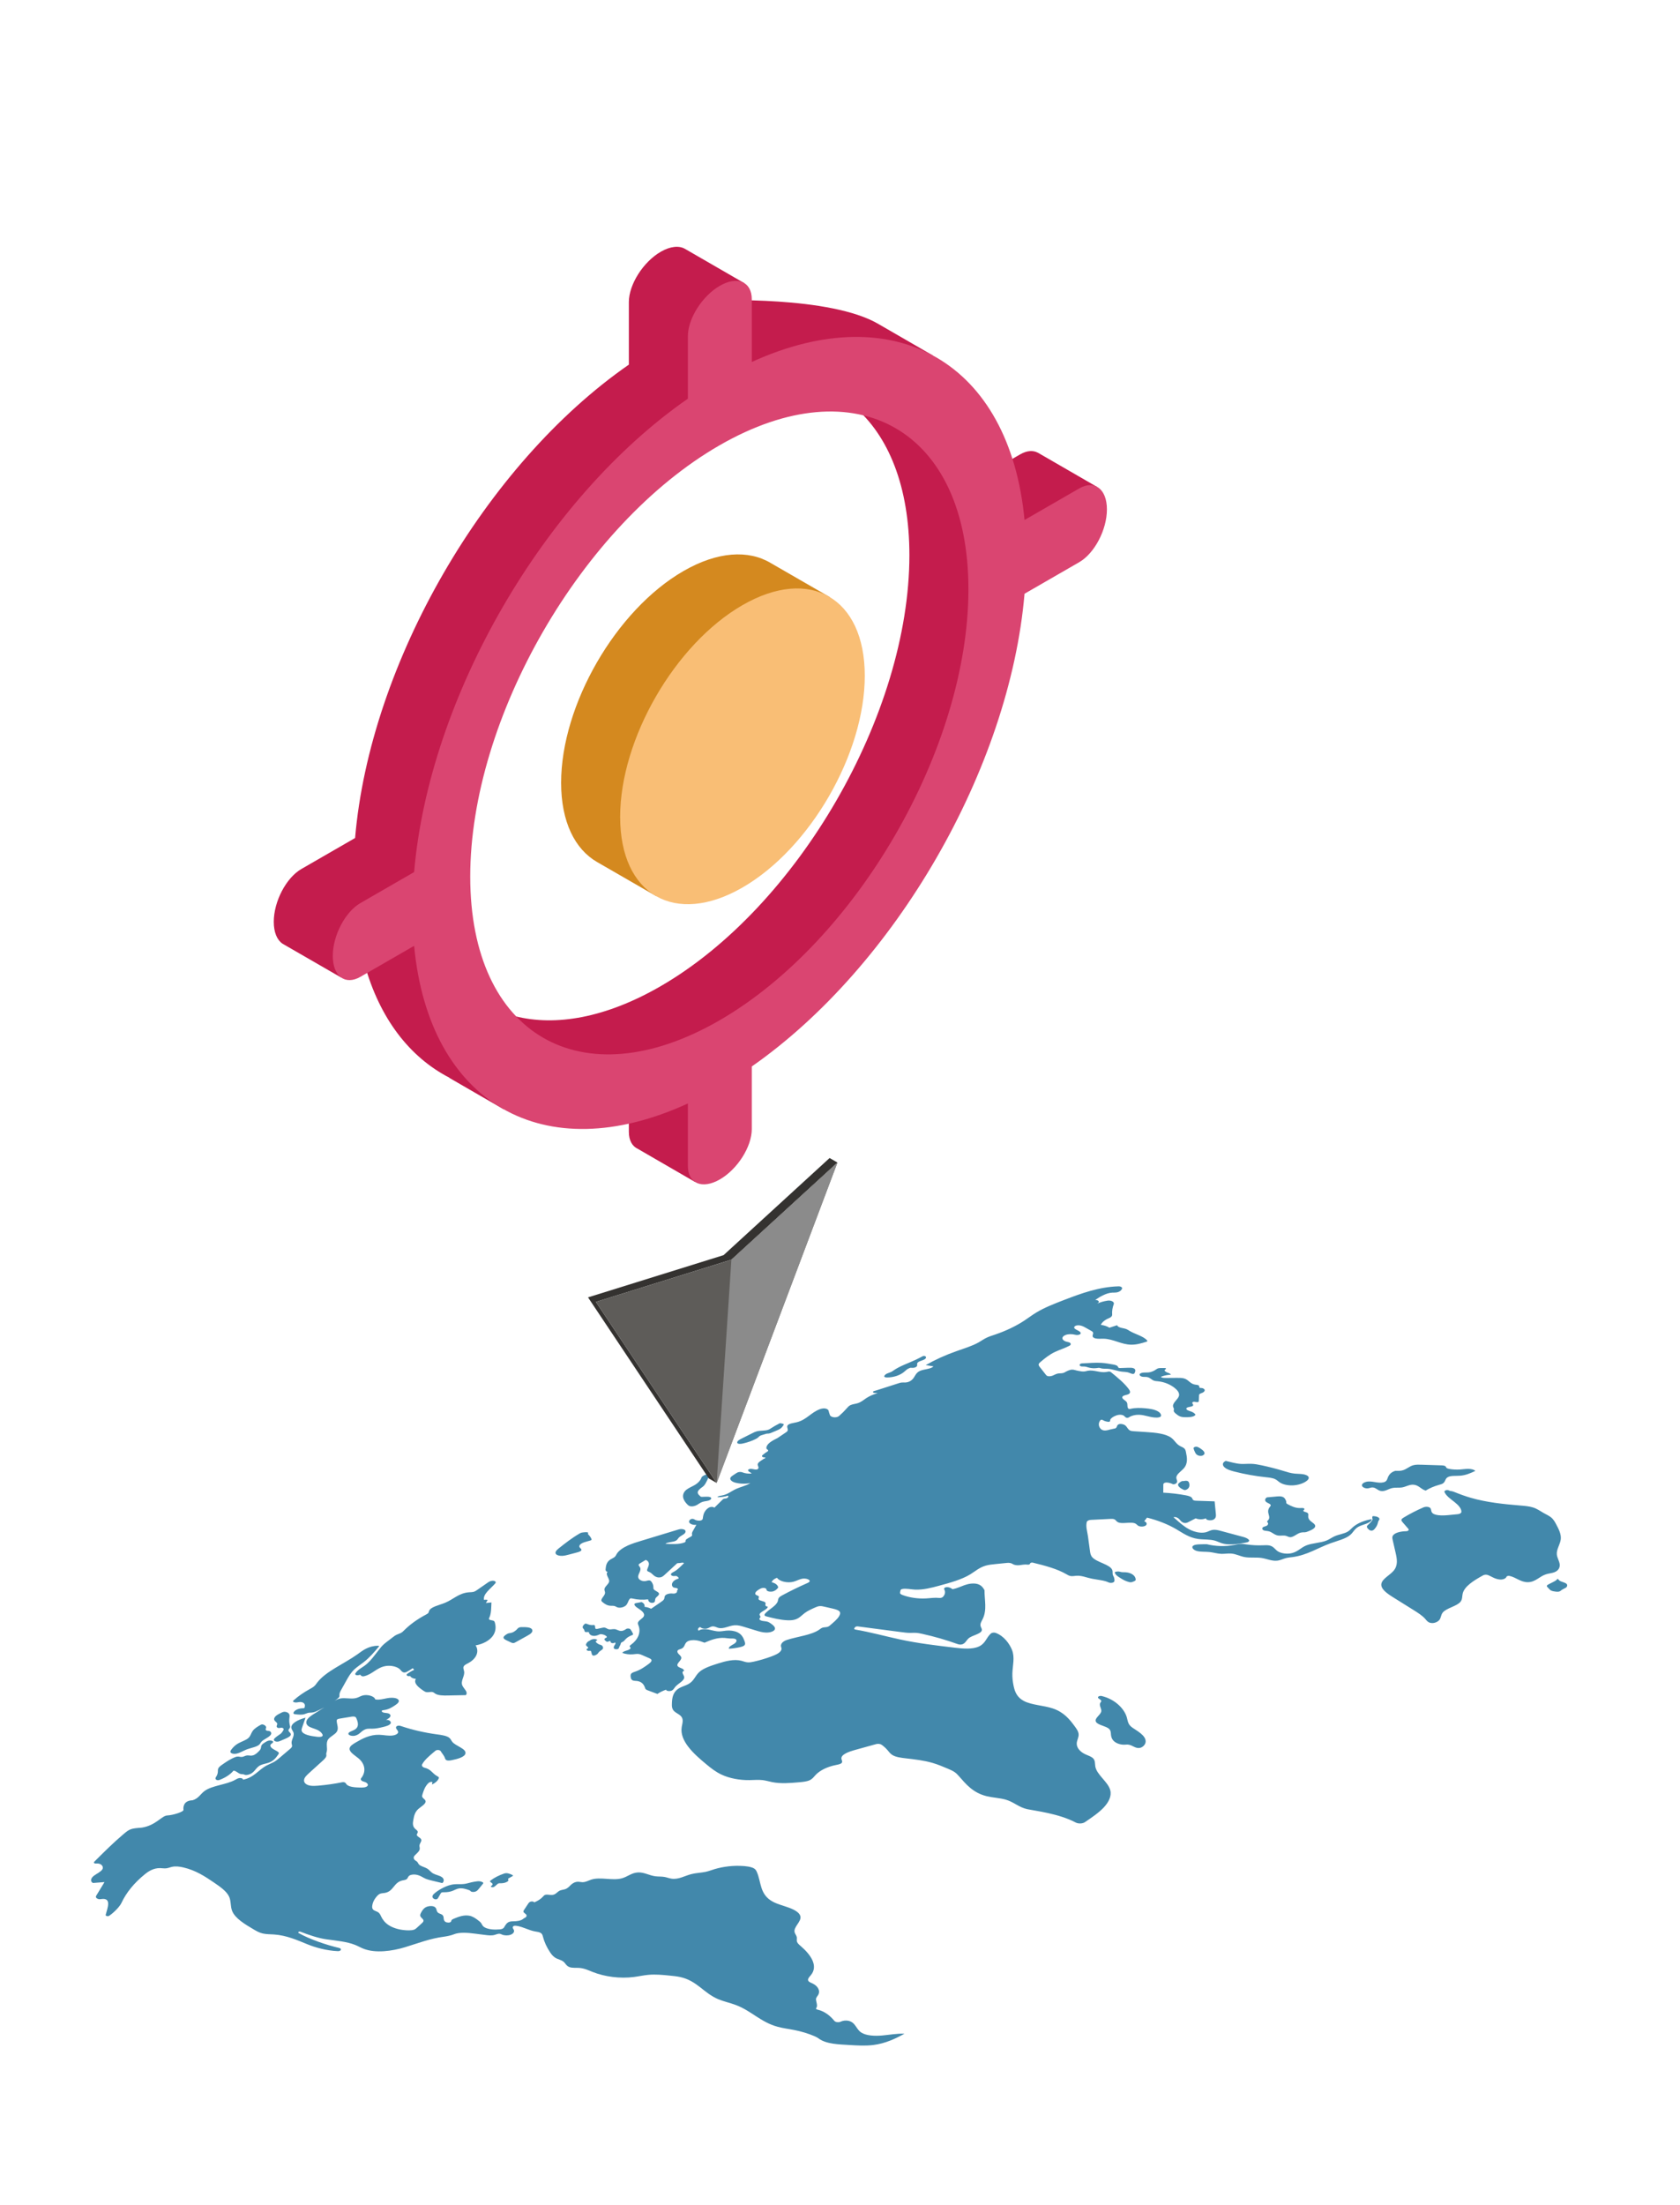
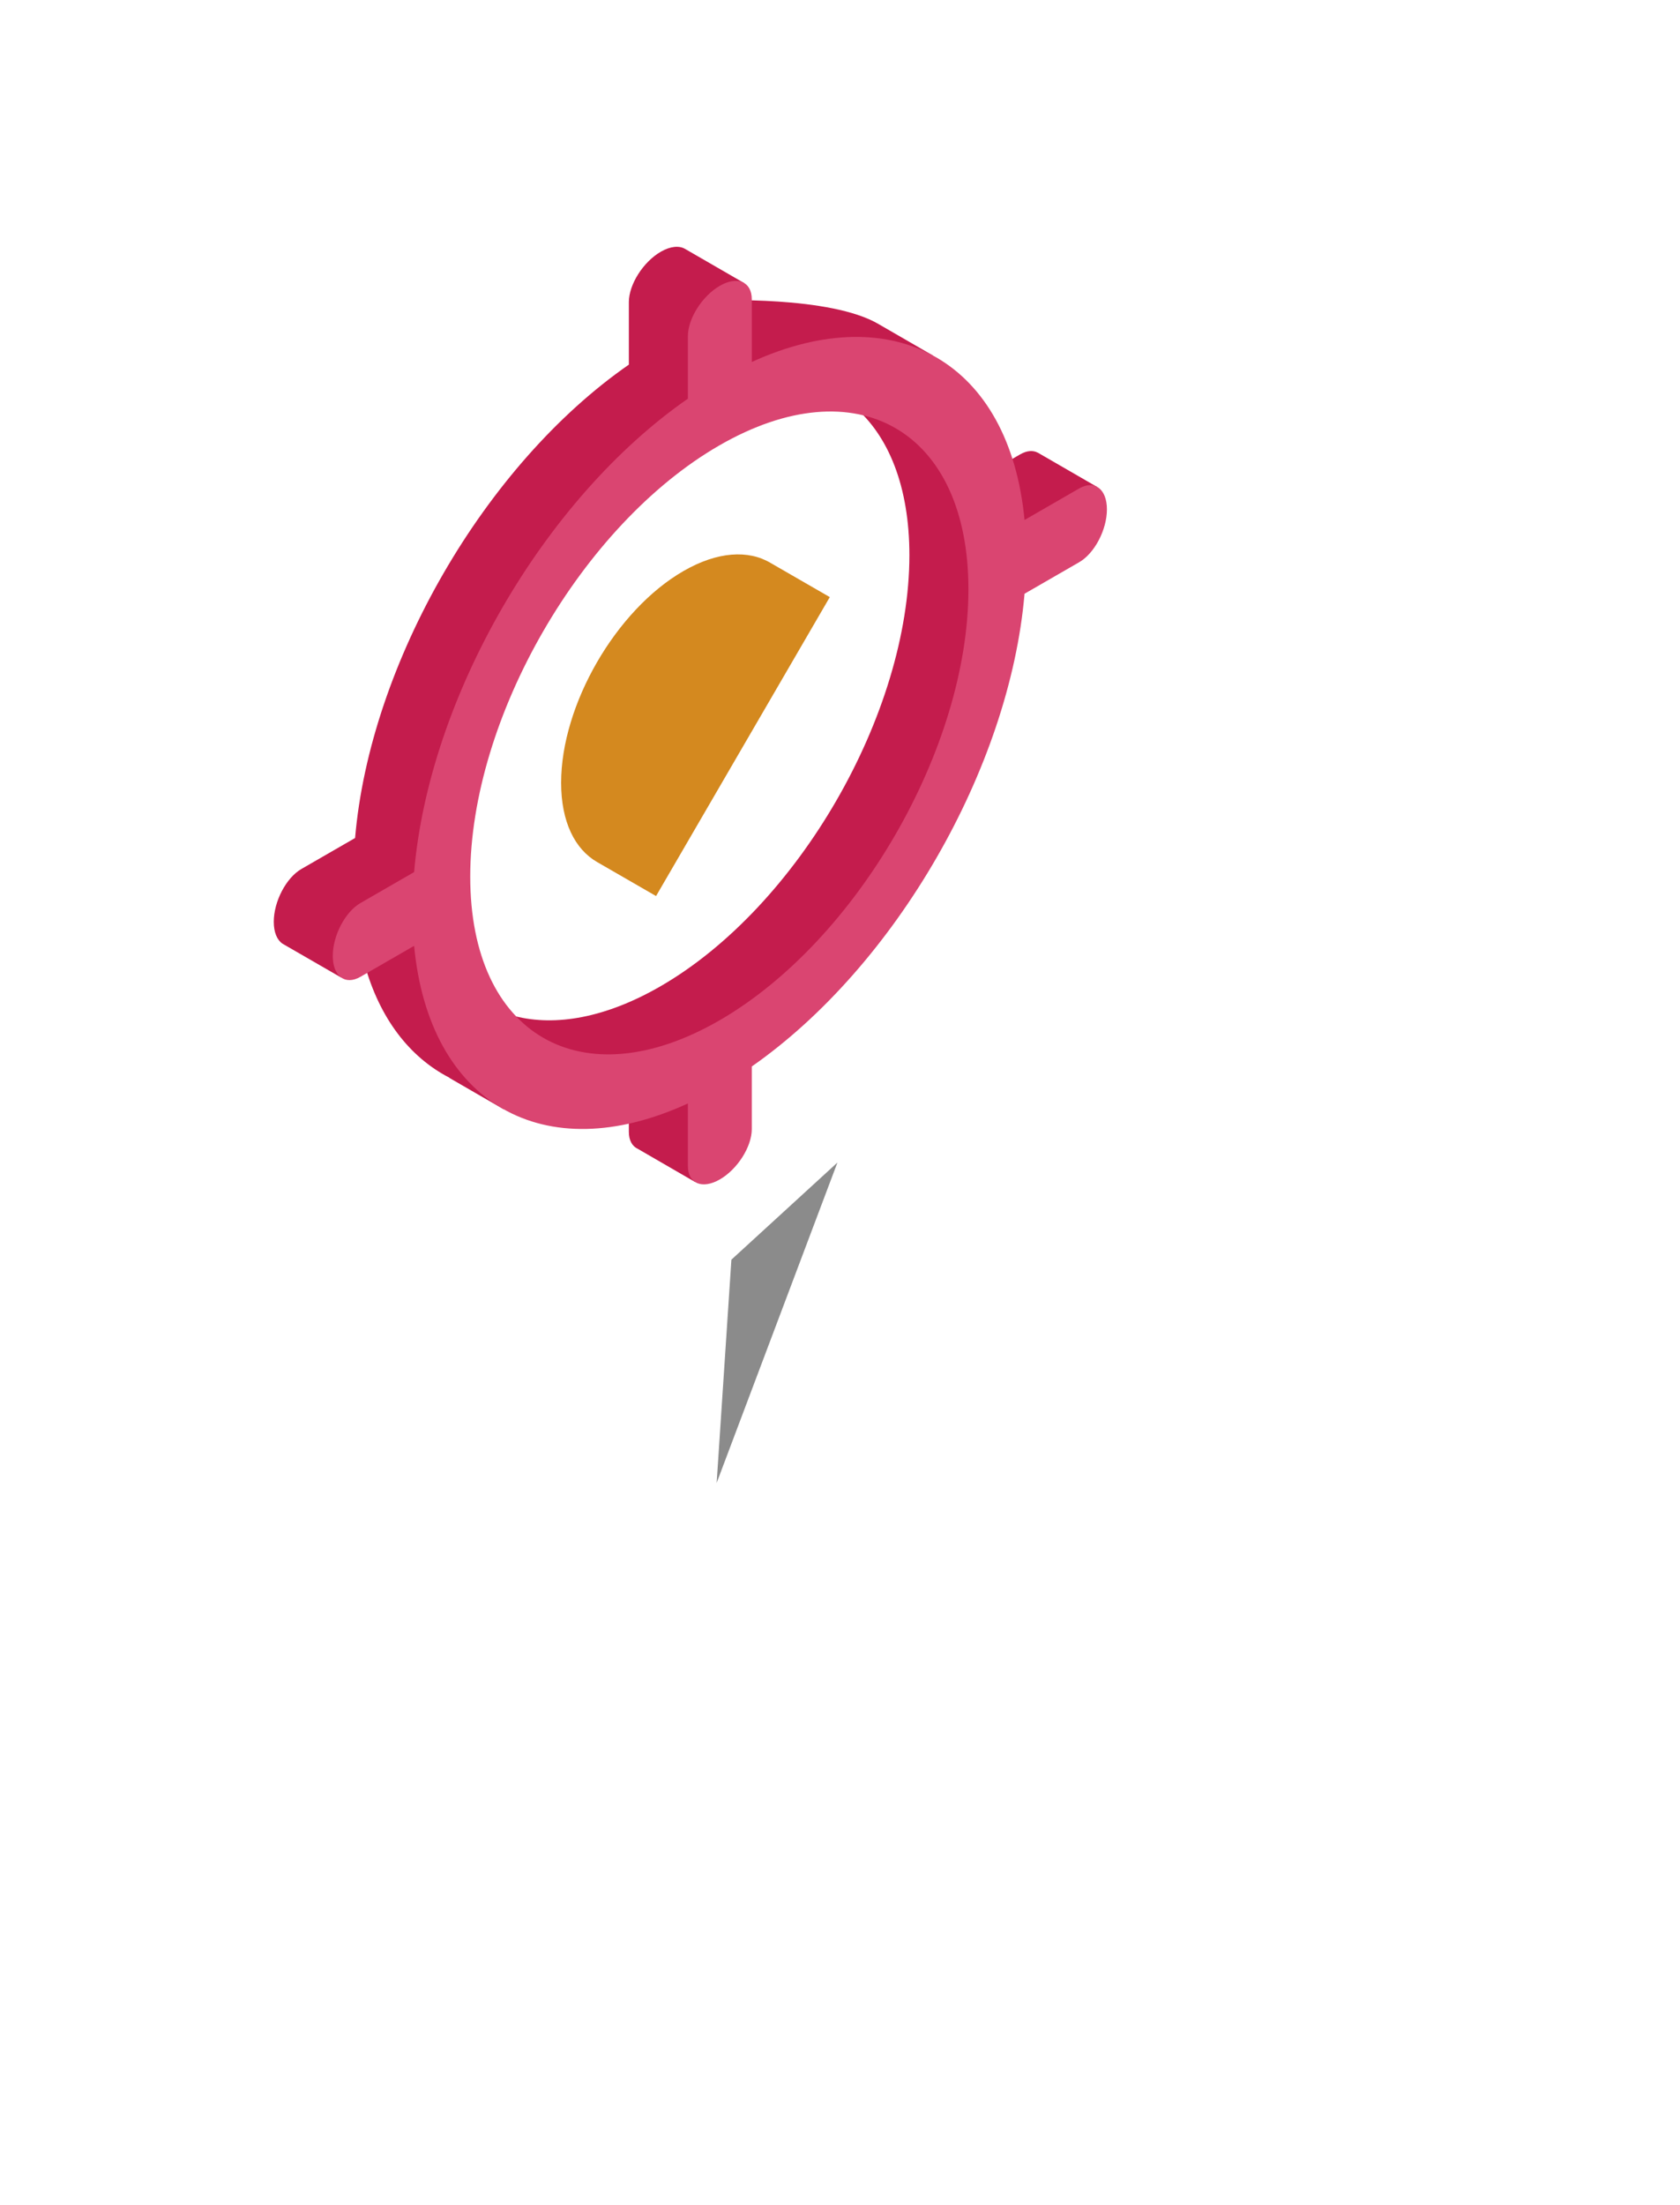
<svg xmlns="http://www.w3.org/2000/svg" width="141" height="185" viewBox="0 0 141 185" fill="none">
-   <path fillRule="evenodd" clipRule="evenodd" d="M28.091 142.692C28.223 142.612 28.367 142.537 28.545 142.5C28.973 142.412 29.477 142.569 29.89 142.461C30.085 142.411 30.227 142.309 30.415 142.252C30.837 142.125 31.434 142.304 31.495 142.576C31.833 142.636 32.182 142.53 32.519 142.469C32.856 142.408 33.317 142.424 33.446 142.614C33.555 142.776 33.343 142.946 33.144 143.078C32.889 143.246 32.607 143.424 32.227 143.469C32.176 143.476 32.119 143.48 32.08 143.5C31.974 143.554 32.08 143.659 32.212 143.688C32.343 143.717 32.499 143.711 32.616 143.756C32.772 143.815 32.803 143.945 32.737 144.046C32.671 144.147 32.532 144.224 32.397 144.299C32.662 144.247 32.884 144.466 32.772 144.614C32.66 144.762 32.378 144.836 32.12 144.897C31.837 144.964 31.546 145.032 31.24 145.033C31.11 145.034 30.976 145.022 30.848 145.039C30.609 145.071 30.443 145.195 30.308 145.313C30.172 145.432 30.032 145.561 29.806 145.616C29.579 145.672 29.249 145.602 29.239 145.46C29.23 145.313 29.527 145.237 29.717 145.14C30.173 144.909 30.058 144.49 29.905 144.151C29.888 144.112 29.868 144.07 29.816 144.043C29.724 143.993 29.578 144.01 29.457 144.03C29.151 144.081 28.845 144.131 28.539 144.181C28.45 144.196 28.355 144.213 28.303 144.257C28.261 144.293 28.258 144.34 28.26 144.383C28.272 144.692 28.456 145.015 28.256 145.302C28.099 145.528 27.73 145.686 27.558 145.908C27.297 146.249 27.534 146.683 27.402 147.03C27.377 147.095 27.375 147.162 27.389 147.229C27.421 147.383 27.264 147.554 27.11 147.694C26.722 148.046 26.335 148.397 25.947 148.748C25.731 148.944 25.509 149.148 25.517 149.39C25.519 149.475 25.557 149.56 25.634 149.632C25.877 149.859 26.311 149.845 26.694 149.812C27.385 149.754 28.066 149.657 28.725 149.523C28.855 149.497 28.991 149.542 29.025 149.619C29.07 149.719 29.2 149.812 29.358 149.865C29.601 149.946 29.892 149.958 30.172 149.968C30.418 149.977 30.715 149.973 30.834 149.842C30.908 149.76 30.877 149.661 30.78 149.588C30.705 149.531 30.608 149.491 30.501 149.462C30.312 149.411 30.232 149.284 30.319 149.175C30.736 148.648 30.656 147.992 30.081 147.514C29.748 147.236 29.24 146.959 29.355 146.628C29.415 146.455 29.636 146.32 29.848 146.194C30.395 145.87 31.044 145.522 31.827 145.543C32.214 145.553 32.586 145.656 32.98 145.599C33.133 145.576 33.27 145.523 33.352 145.445C33.562 145.241 33.201 145.1 33.237 144.911C33.246 144.864 33.286 144.819 33.357 144.794C33.475 144.752 33.593 144.79 33.697 144.824C34.623 145.135 35.628 145.365 36.67 145.507C37.068 145.561 37.515 145.619 37.734 145.818C37.841 145.915 37.875 146.032 37.959 146.135C38.25 146.492 39.115 146.698 39.067 147.09C39.029 147.402 38.429 147.569 37.918 147.672C37.769 147.702 37.588 147.73 37.468 147.67C37.392 147.633 37.368 147.572 37.349 147.515C37.267 147.266 37.097 147.108 36.988 146.918C36.924 146.805 36.666 146.783 36.548 146.88L36.387 147.015C36.009 147.332 35.622 147.662 35.429 148.026C35.367 148.142 35.466 148.267 35.66 148.315C35.844 148.359 36.006 148.448 36.124 148.544C36.31 148.694 36.438 148.871 36.669 148.999C36.733 149.035 36.807 149.069 36.827 149.119C36.839 149.149 36.83 149.181 36.817 149.211C36.734 149.41 36.531 149.591 36.251 149.716L36.293 149.517C36.202 149.452 36.026 149.525 35.953 149.597C35.666 149.881 35.561 150.211 35.459 150.533C35.434 150.612 35.41 150.694 35.448 150.772C35.494 150.865 35.627 150.938 35.685 151.029C35.851 151.287 35.396 151.521 35.13 151.749C34.814 152.02 34.748 152.36 34.69 152.685C34.645 152.935 34.608 153.205 34.833 153.42C34.925 153.509 35.063 153.592 35.065 153.696C35.067 153.78 34.975 153.859 34.984 153.943C34.998 154.075 35.245 154.158 35.328 154.282C35.442 154.448 35.235 154.626 35.208 154.804C35.191 154.911 35.241 155.018 35.228 155.125C35.205 155.319 34.987 155.482 34.825 155.652C34.812 155.666 34.799 155.679 34.787 155.694C34.666 155.835 34.715 156.007 34.907 156.119C34.95 156.144 34.987 156.171 35.015 156.202C35.082 156.272 35.1 156.355 35.166 156.425C35.306 156.575 35.623 156.635 35.832 156.755C36.045 156.877 36.139 157.056 36.354 157.177C36.567 157.296 36.878 157.347 37.072 157.476C37.279 157.615 37.3 157.835 37.122 157.986C36.825 157.915 36.528 157.843 36.231 157.772C36.062 157.731 35.892 157.69 35.743 157.628C35.607 157.571 35.492 157.499 35.367 157.434C35.22 157.358 35.051 157.291 34.857 157.27C34.663 157.25 34.442 157.285 34.331 157.379C34.22 157.474 34.232 157.612 34.081 157.686C33.996 157.728 33.88 157.739 33.775 157.763C33.016 157.933 33.055 158.695 32.267 158.815C32.167 158.83 32.062 158.832 31.968 158.857C31.83 158.894 31.741 158.972 31.668 159.05C31.42 159.314 31.272 159.609 31.239 159.91C31.226 160.028 31.236 160.156 31.364 160.248C31.457 160.315 31.599 160.352 31.703 160.412C31.87 160.508 31.924 160.65 31.986 160.781C32.11 161.043 32.298 161.3 32.607 161.505C33.033 161.789 33.683 161.957 34.334 161.95C34.487 161.949 34.648 161.936 34.772 161.885C34.867 161.845 34.931 161.787 34.993 161.73C35.126 161.609 35.257 161.488 35.389 161.367C35.467 161.295 35.548 161.219 35.545 161.134C35.54 161.009 35.356 160.911 35.293 160.791C35.227 160.666 35.3 160.533 35.371 160.409C35.456 160.262 35.549 160.108 35.748 160.005C35.947 159.901 36.289 159.87 36.475 159.981C36.698 160.115 36.583 160.36 36.801 160.496C36.883 160.547 37.001 160.575 37.084 160.625C37.211 160.704 37.228 160.82 37.237 160.927C37.245 161.034 37.257 161.15 37.377 161.232C37.495 161.314 37.765 161.327 37.844 161.23C37.877 161.19 37.869 161.143 37.895 161.101C37.928 161.045 38.016 161.006 38.098 160.97C38.475 160.81 38.932 160.64 39.38 160.721C39.663 160.772 39.865 160.914 40.049 161.048C40.18 161.143 40.313 161.24 40.39 161.354C40.439 161.427 40.465 161.505 40.524 161.576C40.667 161.745 40.987 161.844 41.308 161.872C41.526 161.892 41.747 161.883 41.966 161.866C42.119 161.853 42.249 161.794 42.3 161.71C42.417 161.52 42.511 161.323 42.734 161.238C42.818 161.207 42.918 161.191 43.019 161.192C43.837 161.191 43.883 160.967 44.026 160.91C44.174 160.85 44.236 160.728 44.167 160.632C44.107 160.548 43.962 160.486 43.936 160.396C43.917 160.337 43.956 160.277 43.993 160.22C44.104 160.054 44.215 159.887 44.325 159.721C44.37 159.653 44.423 159.579 44.532 159.542C44.641 159.505 44.82 159.532 44.832 159.605C45.147 159.479 45.407 159.307 45.58 159.11C45.624 159.059 45.668 159.004 45.752 158.975C45.925 158.913 46.15 158.997 46.351 158.978C46.675 158.948 46.762 158.69 47.043 158.591C47.15 158.554 47.278 158.542 47.389 158.51C47.638 158.438 47.765 158.28 47.906 158.142C48.048 158.004 48.268 157.864 48.546 157.873C48.654 157.877 48.756 157.904 48.864 157.908C49.153 157.919 49.377 157.772 49.63 157.691C50.386 157.448 51.393 157.797 52.18 157.588C52.674 157.455 53 157.119 53.543 157.092C54.07 157.065 54.491 157.349 55.008 157.414C55.257 157.446 55.522 157.426 55.767 157.469C55.975 157.505 56.155 157.585 56.367 157.615C56.957 157.698 57.459 157.377 58.013 157.234C58.394 157.136 58.824 157.122 59.218 157.043C59.358 157.015 59.527 156.963 59.695 156.905C60.423 156.65 61.261 156.515 62.111 156.539C62.37 156.546 62.615 156.565 62.806 156.601C62.99 156.636 63.175 156.682 63.302 156.766C63.416 156.842 63.471 156.941 63.515 157.038C63.907 157.905 63.734 158.951 64.881 159.556C65.274 159.763 65.775 159.886 66.224 160.052C66.673 160.217 67.097 160.453 67.174 160.757C67.293 161.226 66.551 161.668 66.698 162.135C66.738 162.261 66.842 162.379 66.87 162.506C66.899 162.637 66.848 162.771 66.888 162.9C66.932 163.038 67.075 163.157 67.21 163.274C68.047 163.996 68.705 164.932 68.049 165.714C67.912 165.879 67.718 166.07 67.872 166.229C67.942 166.302 68.07 166.347 68.182 166.4C68.667 166.627 68.869 167.036 68.663 167.377C68.595 167.491 68.484 167.6 68.485 167.721C68.484 167.949 68.663 168.272 68.501 168.475C68.463 168.522 68.502 168.576 68.586 168.594C69.233 168.737 69.7 169.144 70.025 169.542C70.12 169.659 70.379 169.693 70.554 169.612C70.734 169.53 70.972 169.486 71.226 169.543C71.545 169.615 71.702 169.823 71.83 170.006C71.959 170.188 72.066 170.383 72.296 170.529C72.718 170.797 73.431 170.826 74.051 170.77C74.671 170.715 75.284 170.592 75.909 170.623C75.15 171.041 74.301 171.447 73.274 171.572C72.624 171.651 71.949 171.61 71.288 171.57C70.424 171.516 69.362 171.502 68.716 171.028C68.617 170.955 68.5 170.89 68.371 170.834C67.844 170.607 67.255 170.428 66.631 170.306C66.183 170.219 65.717 170.161 65.288 170.046C63.827 169.655 63.07 168.695 61.711 168.196C61.254 168.028 60.737 167.916 60.297 167.733C59.053 167.217 58.527 166.19 57.099 165.87C56.817 165.807 56.516 165.777 56.217 165.747C55.623 165.687 55.017 165.628 54.422 165.682C54.008 165.719 53.615 165.81 53.207 165.863C52.025 166.017 50.749 165.839 49.749 165.444C49.396 165.305 49.051 165.134 48.628 165.102C48.347 165.081 48.036 165.121 47.797 165.034C47.502 164.928 47.464 164.686 47.234 164.536C47.094 164.444 46.893 164.393 46.729 164.316C46.455 164.187 46.302 163.992 46.175 163.802C45.887 163.373 45.682 162.926 45.565 162.471C45.538 162.361 45.509 162.244 45.376 162.165C45.263 162.096 45.096 162.07 44.937 162.046C44.363 161.961 43.647 161.523 43.164 161.567C43.097 161.574 43.032 161.651 43.033 161.705C43.034 161.785 43.106 161.858 43.134 161.937C43.184 162.081 43.068 162.24 42.853 162.319C42.638 162.398 42.34 162.392 42.134 162.305C42.081 162.283 42.032 162.255 41.969 162.243C41.809 162.211 41.656 162.293 41.502 162.335C41.26 162.401 40.976 162.369 40.714 162.335C40.428 162.299 40.143 162.263 39.857 162.226C39.256 162.15 38.57 162.082 38.072 162.29C37.848 162.383 37.472 162.455 37.258 162.483C36.075 162.637 35.055 163.043 33.981 163.368C32.906 163.692 31.533 163.887 30.524 163.498C30.273 163.401 30.061 163.274 29.813 163.174C29.101 162.889 28.205 162.816 27.363 162.698C26.687 162.603 25.831 162.304 25.228 162.067C25.103 162.018 24.963 162.116 25.069 162.177C25.946 162.678 27.381 163.176 28.459 163.425C28.717 163.484 28.629 163.709 28.352 163.696C27.377 163.652 26.45 163.381 25.82 163.126C24.948 162.773 24.064 162.372 23.007 162.297C22.686 162.274 22.352 162.282 22.052 162.213C21.762 162.146 21.534 162.014 21.314 161.885C20.541 161.432 19.735 160.946 19.485 160.326C19.326 159.931 19.408 159.512 19.227 159.12C19.017 158.665 18.474 158.289 17.945 157.93C17.209 157.43 16.43 156.912 15.375 156.668C15.081 156.6 14.749 156.556 14.452 156.619C14.276 156.656 14.123 156.73 13.938 156.747C13.772 156.763 13.604 156.732 13.436 156.729C12.901 156.718 12.481 156.981 12.17 157.233C11.269 157.96 10.597 158.781 10.196 159.645C10.063 159.933 9.611 160.421 9.168 160.726C9.057 160.802 8.844 160.746 8.87 160.648C9.023 160.064 9.414 159.165 8.446 159.333C8.258 159.366 8.031 159.26 8.047 159.115C8.05 159.092 8.061 159.068 8.074 159.046L8.772 157.9C8.447 157.926 8.122 157.952 7.798 157.977C7.525 157.82 7.648 157.546 7.882 157.369C8.115 157.193 8.443 157.051 8.585 156.844C8.727 156.637 8.538 156.333 8.153 156.34C8.066 156.342 7.967 156.357 7.909 156.31C7.87 156.278 7.872 156.234 7.907 156.2C8.691 155.417 9.473 154.632 10.357 153.885C10.886 153.438 10.969 153.404 11.898 153.333C13.103 153.14 13.562 152.33 14.046 152.309C14.531 152.288 15.424 152.001 15.4 151.843C15.375 151.686 15.35 151.063 16.157 151.038C16.666 150.889 16.816 150.516 17.168 150.257C17.798 149.792 19.009 149.732 19.742 149.32C19.85 149.259 19.957 149.189 20.104 149.171C20.252 149.153 20.436 149.231 20.381 149.312C21.318 149.143 21.671 148.492 22.395 148.11C22.588 148.008 22.809 147.925 22.996 147.82C23.188 147.712 23.34 147.583 23.491 147.454C23.767 147.22 24.043 146.985 24.319 146.75C24.401 146.68 24.487 146.606 24.508 146.522C24.527 146.444 24.491 146.366 24.477 146.288C24.422 145.977 24.732 145.666 24.632 145.358C24.593 145.238 24.492 145.126 24.461 145.004C24.357 144.606 25.007 144.278 25.641 144.108C25.547 144.381 25.452 144.654 25.358 144.927C25.325 145.023 25.291 145.121 25.321 145.218C25.417 145.531 26.07 145.651 26.611 145.71C26.769 145.727 26.97 145.734 27.052 145.655C27.099 145.608 27.084 145.549 27.057 145.498C26.983 145.353 26.832 145.222 26.627 145.129C26.379 145.014 26.055 144.951 25.866 144.804C25.66 144.644 25.672 144.418 25.805 144.234C25.939 144.05 26.176 143.899 26.41 143.751C26.68 143.581 26.95 143.411 27.22 143.241C26.994 143.365 26.757 143.482 26.51 143.592C26.361 143.659 26.177 143.688 25.988 143.689C25.956 143.689 25.924 143.692 25.895 143.698C25.764 143.723 25.662 143.782 25.538 143.816C25.308 143.88 25.039 143.85 24.791 143.82C24.748 143.815 24.703 143.808 24.672 143.791C24.614 143.761 24.62 143.708 24.642 143.664C24.736 143.473 25.058 143.327 25.404 143.319C25.448 143.318 25.497 143.318 25.53 143.3C25.56 143.285 25.567 143.259 25.571 143.236C25.589 143.149 25.606 143.058 25.565 142.974C25.525 142.889 25.412 142.809 25.261 142.796C25.136 142.785 25.014 142.82 24.888 142.831C24.763 142.841 24.602 142.808 24.594 142.735C24.591 142.701 24.625 142.669 24.657 142.641C25.035 142.303 25.484 141.99 25.989 141.713C26.107 141.648 26.228 141.585 26.323 141.509C26.456 141.404 26.534 141.28 26.624 141.161C27.335 140.224 28.865 139.596 29.983 138.803C30.218 138.636 30.437 138.461 30.716 138.319C30.995 138.177 31.349 138.071 31.72 138.075C31.755 138.075 31.796 138.078 31.81 138.096C31.823 138.111 31.81 138.129 31.797 138.144C31.417 138.598 31.034 139.055 30.512 139.46C30.258 139.657 29.972 139.843 29.746 140.052C29.436 140.341 29.252 140.669 29.071 140.993C28.93 141.246 28.789 141.499 28.647 141.752C28.568 141.894 28.488 142.038 28.487 142.187C28.487 142.242 28.497 142.297 28.476 142.35C28.451 142.412 28.387 142.466 28.321 142.518C28.247 142.577 28.17 142.635 28.091 142.692ZM92.467 142.291C93.618 142.568 94.385 143.391 94.578 144.103C94.639 144.332 94.662 144.571 94.848 144.776C94.965 144.905 95.141 145.013 95.31 145.122C95.615 145.319 95.91 145.53 96.06 145.78C96.219 146.044 96.189 146.363 95.853 146.571C95.802 146.603 95.742 146.628 95.671 146.642C95.271 146.719 95.031 146.378 94.635 146.362C94.557 146.359 94.479 146.369 94.4 146.373C94.065 146.389 93.737 146.277 93.541 146.119C93.345 145.961 93.266 145.763 93.245 145.569C93.225 145.391 93.245 145.2 93.083 145.048C92.815 144.797 92.136 144.735 91.983 144.454C91.823 144.161 92.363 143.894 92.426 143.589C92.478 143.338 92.199 143.075 92.361 142.84C92.386 142.803 92.422 142.767 92.428 142.728C92.444 142.632 92.29 142.56 92.192 142.481C92.191 142.481 92.19 142.48 92.189 142.479C92.064 142.374 92.263 142.242 92.467 142.291ZM121.283 125.062L121.3 125.051C121.389 124.992 121.545 124.997 121.634 125.056C121.716 125.112 121.786 125.059 122.079 125.179C122.518 125.358 122.974 125.526 123.455 125.665C124.74 126.036 126.176 126.193 127.599 126.308C127.968 126.338 128.347 126.368 128.672 126.473C129.025 126.587 129.276 126.779 129.566 126.942C129.762 127.052 129.979 127.151 130.145 127.277C130.376 127.452 130.492 127.668 130.603 127.878C130.822 128.29 131.044 128.713 130.993 129.144C130.942 129.576 130.618 129.993 130.663 130.425C130.691 130.69 130.857 130.944 130.9 131.207C130.944 131.471 130.828 131.772 130.44 131.913C130.241 131.985 129.998 132.005 129.789 132.067C129.194 132.242 128.888 132.739 128.22 132.741C127.616 132.742 127.226 132.322 126.683 132.214C126.571 132.192 126.448 132.233 126.429 132.3C126.399 132.406 126.217 132.505 126.019 132.516C125.752 132.532 125.502 132.441 125.298 132.34C125.164 132.274 125.035 132.202 124.892 132.145C124.763 132.093 124.588 132.103 124.474 132.166C123.685 132.601 122.899 133.088 122.759 133.707C122.708 133.932 122.745 134.17 122.582 134.377C122.278 134.763 121.388 134.906 121.084 135.292C120.94 135.474 120.949 135.684 120.83 135.872C120.711 136.059 120.359 136.231 120.042 136.151C119.833 136.099 119.738 135.962 119.638 135.843C119.388 135.547 118.994 135.301 118.607 135.059C118.049 134.711 117.491 134.362 116.932 134.013C116.407 133.685 115.845 133.295 115.942 132.852C116.031 132.445 116.647 132.152 116.961 131.784C117.355 131.322 117.247 130.777 117.13 130.267C117.048 129.909 116.966 129.55 116.884 129.191C116.862 129.095 116.84 128.997 116.871 128.902C116.966 128.617 117.494 128.471 118.015 128.463C118.179 128.461 118.284 128.361 118.21 128.276L117.718 127.71C117.66 127.643 117.601 127.571 117.62 127.498C117.638 127.425 117.728 127.367 117.815 127.314C118.325 127.005 118.879 126.72 119.471 126.463C119.579 126.417 119.721 126.4 119.849 126.425C120.172 126.488 120.072 126.716 120.172 126.879C120.344 127.159 121.021 127.163 121.529 127.115L122.356 127.035C122.524 127.019 122.65 126.937 122.653 126.839C122.662 126.553 122.39 126.268 122.091 126.029C121.753 125.76 121.358 125.493 121.234 125.171C121.219 125.133 121.238 125.092 121.283 125.062ZM40.529 158.046C40.411 158.191 40.294 158.336 40.176 158.481C40.112 158.56 40.043 158.643 39.918 158.694C39.794 158.744 39.597 158.746 39.509 158.675C39.484 158.655 39.47 158.631 39.444 158.611C39.415 158.59 39.374 158.576 39.335 158.563C39.085 158.477 38.798 158.388 38.519 158.435C38.319 158.468 38.172 158.563 38 158.631C37.797 158.712 37.549 158.755 37.302 158.753C37.215 158.752 37.117 158.748 37.054 158.782C37.018 158.801 37 158.83 36.985 158.857C36.914 158.98 36.844 159.102 36.773 159.225C36.744 159.276 36.702 159.333 36.612 159.347C36.552 159.355 36.489 159.34 36.441 159.317C36.312 159.257 36.271 159.149 36.303 159.054C36.334 158.96 36.426 158.876 36.525 158.798C36.721 158.641 36.949 158.498 37.203 158.371C37.483 158.231 37.808 158.109 38.175 158.081C38.43 158.061 38.694 158.089 38.946 158.059C39.161 158.034 39.353 157.969 39.555 157.922C39.717 157.883 39.885 157.856 40.056 157.834C40.206 157.815 40.362 157.839 40.477 157.898C40.477 157.899 40.478 157.899 40.478 157.899C40.513 157.917 40.55 157.937 40.56 157.963C40.571 157.991 40.549 158.02 40.529 158.046ZM43.024 157.323C43.04 157.333 43.058 157.346 43.057 157.361C43.057 157.377 43.036 157.39 43.016 157.401C42.915 157.458 42.815 157.515 42.714 157.572C42.686 157.587 42.658 157.604 42.647 157.625C42.627 157.663 42.668 157.702 42.672 157.741C42.675 157.784 42.635 157.824 42.588 157.857C42.46 157.944 42.264 157.997 42.066 157.999C41.977 157.999 41.879 157.992 41.811 158.024C41.787 158.035 41.77 158.05 41.753 158.065L41.566 158.228C41.517 158.27 41.462 158.316 41.378 158.331C41.293 158.345 41.181 158.308 41.199 158.258C41.208 158.232 41.245 158.214 41.273 158.194C41.351 158.139 41.361 158.055 41.297 157.994C41.237 157.937 41.116 157.891 41.13 157.825C41.136 157.798 41.165 157.774 41.195 157.753C41.499 157.524 41.88 157.33 42.311 157.184C42.412 157.149 42.536 157.144 42.645 157.17C42.789 157.204 42.919 157.255 43.024 157.323ZM22.926 146.141C22.926 146.213 22.808 146.263 22.745 146.325C22.632 146.436 22.71 146.582 22.847 146.684C22.983 146.786 23.171 146.863 23.313 146.962C23.353 146.991 23.392 147.023 23.402 147.06C23.416 147.105 23.386 147.15 23.356 147.193C23.175 147.456 22.969 147.735 22.553 147.884C22.336 147.961 22.076 147.996 21.876 148.088C21.627 148.202 21.511 148.383 21.37 148.547C21.229 148.711 21.02 148.879 20.708 148.914C20.665 148.918 20.621 148.92 20.58 148.911C20.531 148.901 20.495 148.875 20.447 148.862C20.393 148.848 20.329 148.852 20.27 148.845C19.987 148.816 19.883 148.58 19.6 148.549C19.348 148.855 18.953 149.121 18.47 149.313C18.415 149.334 18.357 149.356 18.291 149.355C18.174 149.355 18.09 149.284 18.084 149.217C18.077 149.15 18.125 149.086 18.164 149.023C18.232 148.91 18.272 148.791 18.282 148.672C18.291 148.566 18.275 148.458 18.325 148.356C18.383 148.237 18.523 148.137 18.659 148.042C18.994 147.807 19.342 147.566 19.778 147.402C19.85 147.374 19.936 147.361 20.021 147.371C20.021 147.371 20.022 147.371 20.022 147.371C20.114 147.382 20.204 147.408 20.299 147.401C20.459 147.391 20.568 147.292 20.727 147.275C20.837 147.263 20.948 147.293 21.059 147.292C21.299 147.292 21.469 147.161 21.599 147.045C21.72 146.935 21.844 146.823 21.886 146.696C21.916 146.606 21.904 146.513 21.952 146.426C22.006 146.326 22.133 146.246 22.256 146.169C22.355 146.107 22.463 146.043 22.605 146.024C22.747 146.005 22.926 146.058 22.926 146.141ZM22.297 145.08C22.294 145.128 22.325 145.182 22.4 145.201C22.443 145.212 22.492 145.211 22.538 145.216C22.752 145.242 22.807 145.411 22.733 145.529C22.576 145.778 22.096 145.918 21.912 146.161C21.87 146.217 21.844 146.277 21.797 146.331C21.604 146.552 21.126 146.621 20.762 146.752C20.519 146.839 20.319 146.959 20.083 147.053C19.974 147.095 19.854 147.133 19.723 147.141C19.592 147.148 19.447 147.119 19.38 147.053C19.297 146.972 19.353 146.868 19.418 146.782C19.562 146.59 19.743 146.403 20.005 146.258C20.279 146.106 20.64 146 20.845 145.815C21.04 145.64 21.065 145.42 21.202 145.227C21.347 145.021 21.61 144.856 21.891 144.702C21.943 144.673 22.023 144.664 22.087 144.684C22.087 144.684 22.087 144.684 22.088 144.684C22.246 144.732 22.346 144.836 22.334 144.939C22.328 144.986 22.3 145.033 22.297 145.08ZM24.253 143.775C24.32 143.875 24.305 143.985 24.293 144.092C24.27 144.295 24.266 144.499 24.316 144.7C24.338 144.789 24.37 144.881 24.326 144.966C24.293 145.03 24.218 145.087 24.21 145.154C24.195 145.266 24.371 145.358 24.405 145.469C24.455 145.632 24.197 145.768 23.966 145.867C23.824 145.928 23.682 145.989 23.54 146.05C23.442 146.092 23.34 146.136 23.2 146.116C23.108 146.104 23.031 146.064 23 146.012C22.953 145.933 23.021 145.866 23.088 145.803C23.206 145.692 23.376 145.584 23.53 145.475C23.569 145.448 23.603 145.418 23.628 145.386C23.68 145.323 23.725 145.258 23.764 145.192C23.791 145.148 23.815 145.101 23.804 145.054C23.793 145.008 23.738 144.962 23.658 144.953C23.564 144.942 23.471 144.985 23.376 144.975C23.258 144.963 23.208 144.879 23.219 144.81C23.231 144.741 23.281 144.673 23.266 144.605C23.246 144.512 23.115 144.441 23.052 144.355C22.964 144.236 23.015 144.095 23.131 143.984C23.246 143.873 23.419 143.787 23.588 143.702C23.658 143.666 23.732 143.63 23.823 143.618C24.003 143.593 24.184 143.676 24.253 143.775ZM41.576 132.686C41.639 132.747 41.592 132.811 41.543 132.867C41.155 133.309 40.525 133.733 40.619 134.225C40.718 134.204 40.832 134.206 40.929 134.23L40.779 134.487C40.935 134.471 41.091 134.455 41.247 134.439C41.241 134.571 41.235 134.703 41.229 134.836C41.215 135.134 41.201 135.435 41.064 135.722C41.042 135.77 41.017 135.822 41.058 135.865C41.128 135.939 41.325 135.926 41.431 135.982C41.494 136.016 41.513 136.067 41.528 136.115C41.644 136.499 41.614 136.906 41.349 137.264C41.083 137.623 40.566 137.929 39.917 138.041C40.243 138.543 39.997 139.151 39.321 139.519C39.177 139.596 39.012 139.669 38.937 139.774C38.837 139.915 38.928 140.073 38.954 140.225C39.023 140.624 38.63 141.028 38.807 141.415C38.931 141.688 39.326 141.968 39.093 142.216C38.585 142.226 38.076 142.236 37.567 142.246C37.194 142.254 36.767 142.248 36.522 142.086C36.454 142.041 36.401 141.984 36.306 141.96C36.15 141.921 35.97 141.99 35.806 141.967C35.7 141.952 35.621 141.902 35.55 141.854C35.126 141.57 34.672 141.203 34.907 140.853C34.682 140.839 34.481 140.738 34.423 140.612C34.403 140.617 34.381 140.621 34.359 140.623C34.181 140.645 34.058 140.523 34.169 140.44C34.342 140.31 34.542 140.193 34.763 140.092C34.721 140.047 34.679 140.001 34.637 139.956C34.491 140.065 34.327 140.166 34.149 140.258C34.099 140.283 34.046 140.309 33.981 140.315C33.791 140.333 33.691 140.196 33.609 140.096C33.4 139.843 32.858 139.699 32.389 139.771C31.613 139.892 31.267 140.474 30.54 140.634C30.452 140.654 30.352 140.631 30.307 140.583C30.281 140.555 30.255 140.528 30.229 140.5C30.162 140.529 30.079 140.546 29.994 140.548C29.871 140.551 29.782 140.481 29.818 140.413C29.863 140.329 29.927 140.247 30.007 140.172C30.168 140.021 30.392 139.896 30.585 139.757C30.958 139.488 31.208 139.171 31.454 138.857C31.608 138.659 31.764 138.462 31.919 138.264C32.05 138.095 32.214 137.936 32.407 137.788C32.602 137.639 32.797 137.49 32.992 137.34C33.078 137.274 33.165 137.207 33.276 137.154C33.391 137.1 33.526 137.062 33.637 137.004C33.765 136.937 33.85 136.848 33.936 136.762C34.419 136.281 35.029 135.842 35.738 135.466C35.821 135.421 35.909 135.376 35.952 135.315C35.987 135.267 35.99 135.213 36.008 135.161C36.132 134.809 36.855 134.675 37.361 134.466C38.053 134.18 38.513 133.652 39.357 133.588C39.487 133.578 39.624 133.58 39.744 133.549C39.864 133.518 39.951 133.458 40.035 133.4C40.327 133.197 40.62 132.994 40.912 132.792C41.021 132.715 41.141 132.635 41.32 132.622C41.42 132.615 41.524 132.636 41.576 132.686ZM95.091 132.118C95.238 132.231 95.311 132.374 95.316 132.515C95.317 132.536 95.316 132.558 95.304 132.578C95.283 132.615 95.228 132.641 95.176 132.666C95.088 132.708 94.987 132.752 94.872 132.747C94.822 132.745 94.775 132.733 94.73 132.721C94.6 132.684 94.477 132.638 94.366 132.585C94.251 132.529 94.149 132.466 94.048 132.402C93.912 132.317 93.774 132.231 93.678 132.13C93.623 132.073 93.582 132.01 93.566 131.945C93.554 131.901 93.61 131.862 93.688 131.857C93.688 131.857 93.688 131.857 93.689 131.857C93.752 131.852 93.813 131.839 93.876 131.842C93.951 131.846 94.017 131.872 94.088 131.886C94.21 131.912 94.344 131.902 94.473 131.909C94.718 131.924 94.942 132.005 95.091 132.118ZM44.566 136.618C44.71 136.71 44.709 136.855 44.621 136.968C44.533 137.081 44.374 137.17 44.219 137.255L43.257 137.787C43.205 137.816 43.146 137.847 43.074 137.848C43.009 137.849 42.952 137.825 42.9 137.802C42.761 137.741 42.627 137.677 42.495 137.61C42.397 137.56 42.295 137.504 42.267 137.43C42.222 137.315 42.368 137.207 42.505 137.119C42.554 137.087 42.605 137.055 42.67 137.035C42.736 137.016 42.809 137.011 42.878 136.997C43.069 136.959 43.198 136.858 43.316 136.763C43.372 136.717 43.41 136.664 43.471 136.605C43.531 136.546 43.639 136.51 43.758 136.509C43.814 136.508 43.87 136.508 43.926 136.509C44.155 136.511 44.412 136.52 44.566 136.618ZM52.549 136.669C52.653 136.597 52.853 136.614 52.916 136.701C52.997 136.814 53.064 136.929 53.117 137.047C53.131 137.077 53.143 137.109 53.121 137.137C53.101 137.163 53.057 137.179 53.016 137.195C52.8 137.279 52.621 137.395 52.499 137.528C52.432 137.601 52.38 137.682 52.274 137.738C52.225 137.764 52.166 137.785 52.133 137.818C52.11 137.842 52.104 137.87 52.099 137.898C52.077 138.025 51.97 138.137 51.945 138.257C51.934 138.309 51.871 138.352 51.782 138.365C51.781 138.365 51.78 138.365 51.779 138.365C51.648 138.384 51.515 138.329 51.511 138.251C51.508 138.182 51.528 138.113 51.572 138.048C51.627 137.962 51.715 137.856 51.603 137.791C51.581 137.853 51.429 137.876 51.338 137.841C51.247 137.805 51.218 137.734 51.234 137.671C51.124 137.658 51.036 137.764 50.933 137.738C50.906 137.731 50.888 137.715 50.871 137.7C50.836 137.669 50.8 137.637 50.764 137.606C50.705 137.554 50.718 137.486 50.794 137.442C50.824 137.425 50.855 137.408 50.885 137.39C50.904 137.379 50.925 137.368 50.932 137.352C50.941 137.333 50.928 137.313 50.913 137.295C50.828 137.195 50.654 137.121 50.463 137.102C50.408 137.096 50.352 137.106 50.309 137.126C50.16 137.197 49.988 137.262 49.802 137.244C49.565 137.222 49.423 137.069 49.426 136.931C49.345 136.902 49.233 136.943 49.146 136.921C49.025 136.891 49.064 136.788 49.024 136.716C49.006 136.684 48.97 136.657 48.945 136.627C48.841 136.504 48.935 136.367 49.07 136.246C49.103 136.217 49.17 136.209 49.221 136.227C49.286 136.251 49.35 136.276 49.417 136.297C49.531 136.333 49.676 136.355 49.796 136.335C49.858 136.324 49.921 136.351 49.929 136.388C49.945 136.458 49.956 136.529 49.959 136.601C49.962 136.646 50.04 136.676 50.113 136.66C50.251 136.629 50.389 136.599 50.527 136.569C50.59 136.555 50.657 136.541 50.724 136.547C50.874 136.56 50.952 136.663 51.094 136.693C51.248 136.726 51.418 136.663 51.58 136.678C51.774 136.696 51.904 136.819 52.099 136.831C52.281 136.842 52.43 136.752 52.547 136.671L52.549 136.669ZM50.099 137.564C50.11 137.572 50.121 137.58 50.125 137.589C50.14 137.625 50.055 137.646 50.019 137.677C49.967 137.721 50.021 137.78 50.074 137.824C50.143 137.88 50.214 137.938 50.317 137.972C50.357 137.986 50.401 137.996 50.439 138.01C50.543 138.051 50.592 138.126 50.608 138.198C50.617 138.234 50.618 138.271 50.604 138.306C50.56 138.415 50.381 138.486 50.285 138.584C50.238 138.632 50.211 138.685 50.166 138.734C50.115 138.791 50.037 138.84 49.944 138.876C49.901 138.892 49.85 138.906 49.8 138.899C49.716 138.888 49.686 138.828 49.673 138.779C49.654 138.706 49.633 138.632 49.613 138.559C49.606 138.534 49.592 138.502 49.548 138.496C49.521 138.492 49.493 138.498 49.466 138.502C49.386 138.513 49.296 138.49 49.255 138.448C49.215 138.407 49.228 138.35 49.286 138.317C49.305 138.306 49.327 138.297 49.343 138.284C49.381 138.255 49.367 138.212 49.336 138.18C49.305 138.148 49.258 138.122 49.227 138.089C49.132 137.989 49.209 137.865 49.303 137.766C49.329 137.738 49.358 137.709 49.404 137.691C49.439 137.678 49.472 137.661 49.497 137.641C49.585 137.571 49.708 137.516 49.871 137.511C49.957 137.508 50.04 137.528 50.099 137.564ZM77.681 113.802C77.759 113.873 77.711 113.97 77.615 114.033C77.519 114.096 77.385 114.134 77.264 114.179C77.142 114.225 77.023 114.285 76.987 114.365C76.954 114.44 76.995 114.52 76.966 114.595C76.926 114.696 76.74 114.771 76.561 114.758C76.519 114.755 76.477 114.748 76.435 114.751C76.4 114.754 76.369 114.764 76.34 114.775C76.122 114.854 76.003 114.996 75.853 115.117C75.534 115.375 75.018 115.561 74.469 115.564C74.37 115.564 74.25 115.551 74.218 115.497C74.202 115.469 74.214 115.439 74.231 115.412C74.275 115.344 74.352 115.282 74.45 115.236C74.557 115.185 74.687 115.153 74.793 115.102C74.88 115.061 74.947 115.008 75.019 114.959C75.522 114.608 76.223 114.375 76.837 114.088C77.041 113.993 77.237 113.89 77.431 113.787C77.504 113.748 77.626 113.753 77.68 113.801C77.68 113.802 77.681 113.802 77.681 113.802ZM59.33 124.236C59.229 124.42 59.165 124.603 58.954 124.752C58.744 124.902 58.518 125.076 58.566 125.267C58.589 125.363 58.681 125.448 58.771 125.53C58.791 125.548 58.814 125.568 58.849 125.576C58.873 125.582 58.9 125.581 58.926 125.58C59.03 125.576 59.135 125.572 59.239 125.569C59.395 125.563 59.582 125.567 59.663 125.643C59.755 125.73 59.629 125.845 59.472 125.893C59.315 125.94 59.13 125.949 58.974 125.997C58.776 126.058 58.651 126.174 58.489 126.264C58.328 126.354 58.076 126.419 57.883 126.353C57.797 126.323 57.741 126.273 57.691 126.222C57.502 126.033 57.363 125.824 57.332 125.607C57.302 125.389 57.386 125.162 57.607 124.985C57.804 124.826 58.097 124.716 58.331 124.574C58.621 124.397 58.816 124.169 58.886 123.928C59.047 123.73 59.759 123.448 59.33 124.236ZM49.378 128.603C49.298 128.648 49.358 128.724 49.413 128.78C49.52 128.888 49.598 129.005 49.643 129.127C49.65 129.148 49.657 129.17 49.643 129.19C49.627 129.214 49.588 129.229 49.55 129.242C49.337 129.313 49.098 129.357 48.903 129.443C48.708 129.53 48.563 129.678 48.645 129.812C48.69 129.885 48.798 129.947 48.799 130.025C48.799 130.131 48.606 130.198 48.439 130.242C48.201 130.305 47.963 130.368 47.726 130.431C47.554 130.476 47.378 130.523 47.189 130.531C47.001 130.539 46.795 130.502 46.691 130.411C46.514 130.256 46.707 130.054 46.895 129.903C47.45 129.461 48.015 129.019 48.682 128.634C48.745 128.597 48.827 128.574 48.915 128.566C48.969 128.56 49.024 128.555 49.078 128.55C49.191 128.539 49.342 128.541 49.378 128.603ZM65.774 119.491C65.789 119.514 65.773 119.54 65.758 119.563C65.689 119.668 65.618 119.775 65.493 119.861C65.403 119.923 65.29 119.971 65.177 120.019C65.03 120.08 64.882 120.143 64.735 120.205C64.665 120.234 64.592 120.264 64.507 120.272C64.461 120.276 64.414 120.273 64.369 120.278C64.322 120.283 64.279 120.296 64.237 120.31C64.148 120.337 64.059 120.365 63.97 120.392C63.897 120.414 63.823 120.438 63.767 120.473C63.711 120.509 63.678 120.555 63.632 120.596C63.569 120.653 63.483 120.7 63.394 120.744C63.096 120.891 62.757 121.01 62.394 121.095C62.293 121.119 62.187 121.141 62.078 121.137C62.009 121.134 61.937 121.119 61.901 121.086C61.881 121.067 61.874 121.045 61.874 121.023C61.87 120.889 62.059 120.784 62.233 120.696C62.546 120.539 62.859 120.382 63.172 120.225C63.28 120.171 63.389 120.117 63.519 120.083C63.835 120.003 64.234 120.057 64.515 119.94C64.595 119.907 64.659 119.862 64.723 119.819C64.895 119.703 65.181 119.541 65.427 119.416C65.449 119.405 65.479 119.4 65.508 119.405C65.567 119.414 65.625 119.427 65.681 119.442C65.719 119.453 65.76 119.467 65.774 119.491ZM99.798 124.41C99.856 124.603 99.847 124.825 99.607 124.962C99.554 124.992 99.483 125.018 99.412 125.008C99.379 125.004 99.352 124.993 99.327 124.981C99.108 124.887 98.925 124.755 98.875 124.601C98.835 124.479 99.032 124.337 99.234 124.245C99.235 124.251 99.235 124.257 99.235 124.263C99.367 124.265 99.5 124.211 99.623 124.239C99.736 124.264 99.777 124.342 99.798 124.41ZM94.172 108.114C94.163 108.138 94.151 108.161 94.137 108.184C94.066 108.299 93.912 108.403 93.706 108.432C93.591 108.449 93.47 108.441 93.352 108.447C93.078 108.462 92.832 108.551 92.618 108.652C92.356 108.774 92.122 108.915 91.923 109.072C92.012 109.063 92.091 109.081 92.145 109.112C92.23 109.161 92.255 109.243 92.169 109.308L92.082 109.374C92.336 109.253 92.638 109.166 92.958 109.119C93.266 109.073 93.547 109.231 93.478 109.41C93.367 109.699 93.322 109.995 93.343 110.29C93.351 110.409 93.248 110.52 93.078 110.588C92.743 110.722 92.491 110.925 92.39 111.152C92.666 111.186 92.923 111.271 93.112 111.392L93.765 111.179C93.771 111.277 93.923 111.352 94.078 111.393C94.234 111.434 94.407 111.455 94.547 111.512C94.639 111.55 94.711 111.602 94.789 111.649C95.262 111.938 95.983 112.102 96.277 112.462C96.29 112.479 96.303 112.497 96.297 112.515C96.288 112.543 96.24 112.56 96.197 112.574C95.803 112.697 95.383 112.823 94.935 112.815C94.096 112.801 93.439 112.326 92.599 112.313C92.387 112.31 92.174 112.337 91.965 112.294C91.915 112.283 91.866 112.268 91.826 112.247C91.549 112.108 91.829 111.914 91.718 111.759C91.686 111.712 91.621 111.675 91.559 111.64L91.105 111.385C90.928 111.285 90.736 111.18 90.467 111.189C90.326 111.194 90.199 111.246 90.163 111.325C90.105 111.452 90.312 111.548 90.478 111.629C90.658 111.716 90.823 111.879 90.585 111.97C90.48 112.01 90.344 112.01 90.23 111.98C89.983 111.915 89.665 111.912 89.433 112C89.252 112.069 89.135 112.198 89.172 112.321C89.189 112.375 89.233 112.427 89.295 112.469C89.389 112.534 89.516 112.574 89.657 112.6C89.876 112.64 89.938 112.803 89.772 112.894C89.414 113.093 88.939 113.235 88.548 113.42C88.059 113.652 87.694 113.957 87.336 114.258C87.266 114.317 87.194 114.379 87.176 114.45C87.153 114.538 87.219 114.627 87.284 114.709C87.449 114.918 87.612 115.127 87.777 115.336C87.803 115.37 87.831 115.404 87.877 115.429C88.007 115.497 88.219 115.464 88.362 115.404C88.505 115.345 88.626 115.264 88.795 115.234C88.931 115.211 89.083 115.225 89.213 115.193C89.318 115.167 89.394 115.115 89.476 115.07C89.574 115.017 89.685 114.971 89.803 114.935C89.92 114.899 90.059 114.9 90.179 114.933C90.292 114.964 90.405 114.994 90.524 115.016C90.685 115.045 90.865 115.082 91.037 115.059C91.129 115.047 91.212 115.018 91.303 115.001C91.809 114.907 92.353 115.198 92.858 115.104C92.962 115.084 93.078 115.05 93.172 115.082C93.208 115.094 93.234 115.114 93.258 115.134C93.81 115.584 94.366 116.039 94.74 116.546C94.836 116.676 94.911 116.841 94.747 116.946C94.584 117.05 94.247 117.044 94.194 117.203C94.186 117.23 94.189 117.259 94.2 117.285C94.256 117.413 94.448 117.492 94.541 117.605C94.678 117.772 94.573 117.975 94.678 118.149C94.692 118.171 94.712 118.194 94.749 118.205C94.797 118.218 94.853 118.205 94.902 118.193C95.279 118.105 95.703 118.115 96.104 118.149C96.513 118.184 96.927 118.246 97.221 118.432C97.347 118.511 97.427 118.613 97.444 118.721C97.45 118.762 97.446 118.806 97.41 118.843C97.353 118.902 97.224 118.924 97.107 118.929C96.581 118.948 96.119 118.707 95.592 118.694C95.282 118.686 94.968 118.764 94.766 118.9C94.734 118.922 94.693 118.941 94.644 118.947C94.468 118.97 94.422 118.845 94.324 118.773C94.227 118.702 94.05 118.68 93.897 118.7C93.744 118.72 93.612 118.775 93.495 118.835C93.312 118.93 93.15 119.07 93.17 119.203C93.177 119.253 93.1 119.294 93.016 119.286C92.835 119.268 92.665 119.213 92.544 119.133C92.49 119.097 92.387 119.108 92.353 119.151C92.183 119.369 92.179 119.63 92.355 119.848C92.378 119.877 92.406 119.905 92.443 119.929C92.658 120.074 92.926 120.005 93.148 119.938C93.226 119.915 93.339 119.892 93.454 119.869C93.502 119.859 93.599 119.84 93.599 119.84L93.617 119.83C93.661 119.804 93.696 119.773 93.714 119.739C93.755 119.661 93.757 119.57 93.856 119.511C94.016 119.417 94.309 119.481 94.443 119.588C94.577 119.695 94.62 119.832 94.741 119.944C94.777 119.978 94.821 120.01 94.879 120.031C94.961 120.062 95.062 120.069 95.159 120.076C95.505 120.098 95.85 120.121 96.195 120.144C96.968 120.195 97.827 120.272 98.304 120.626C98.594 120.841 98.698 121.132 99.041 121.319C99.153 121.38 99.287 121.428 99.375 121.5C99.481 121.587 99.507 121.697 99.53 121.803C99.63 122.268 99.722 122.766 99.357 123.185C99.123 123.454 98.701 123.697 98.729 123.998C98.739 124.106 98.809 124.211 98.795 124.319C98.781 124.427 98.631 124.542 98.447 124.524C98.221 124.404 97.801 124.3 97.668 124.46C97.636 124.498 97.635 124.542 97.635 124.585C97.634 124.8 97.633 125.015 97.632 125.23C98.271 125.262 98.903 125.336 99.512 125.451C99.723 125.491 99.953 125.547 100.036 125.666C100.085 125.734 100.081 125.82 100.179 125.869C100.244 125.901 100.337 125.905 100.423 125.908L101.942 125.959C101.976 126.306 102.01 126.653 102.044 127C102.061 127.169 102.065 127.36 101.861 127.482C101.658 127.605 101.187 127.548 101.211 127.379C100.973 127.493 100.595 127.494 100.353 127.383C100.152 127.486 99.951 127.59 99.749 127.693C99.686 127.726 99.62 127.759 99.538 127.771C99.298 127.804 99.126 127.643 99.027 127.512C98.928 127.382 98.713 127.229 98.488 127.29C98.625 127.415 98.768 127.537 98.911 127.66C99.268 127.965 99.642 128.281 100.192 128.469C100.508 128.577 100.913 128.635 101.242 128.54C101.43 128.485 101.577 128.385 101.78 128.353C102.005 128.319 102.238 128.377 102.449 128.434C103.086 128.605 103.722 128.776 104.359 128.948C104.642 129.024 104.976 129.205 104.779 129.345C104.716 129.39 104.614 129.41 104.517 129.427C103.862 129.546 103.118 129.66 102.52 129.466C102.33 129.404 102.169 129.315 101.974 129.258C101.545 129.131 101.026 129.18 100.557 129.114C99.789 129.005 99.266 128.612 98.71 128.288C98.013 127.88 97.179 127.551 96.268 127.323C96.189 127.424 96.111 127.526 96.033 127.628C96.244 127.696 96.305 127.881 96.153 127.989C96.001 128.098 95.677 128.103 95.515 127.998C95.444 127.952 95.406 127.892 95.334 127.845C94.966 127.608 94.136 127.922 93.778 127.68C93.675 127.61 93.641 127.506 93.507 127.457C93.408 127.422 93.283 127.426 93.168 127.432C92.627 127.459 92.085 127.486 91.544 127.513C91.37 127.522 91.232 127.6 91.208 127.699C91.113 128.081 91.258 128.504 91.31 128.885C91.366 129.297 91.423 129.709 91.479 130.121C91.504 130.3 91.53 130.484 91.67 130.645C92.055 131.089 93.195 131.247 93.356 131.735C93.407 131.89 93.342 132.057 93.433 132.206C93.507 132.328 93.548 132.485 93.535 132.635C93.523 132.778 93.235 132.85 93.043 132.759C92.675 132.583 92.209 132.556 91.644 132.448C91.205 132.365 90.802 132.171 90.343 132.201C90.186 132.211 90.028 132.247 89.874 132.227C89.725 132.206 89.613 132.137 89.505 132.074C88.73 131.622 87.705 131.349 86.682 131.102C86.576 131.076 86.462 131.118 86.45 131.185C86.45 131.186 86.45 131.187 86.449 131.188C86.438 131.245 86.337 131.283 86.242 131.267C86.026 131.231 85.766 131.291 85.53 131.317C85.341 131.338 85.1 131.293 84.993 131.216C84.884 131.137 84.703 131.105 84.531 131.122L83.574 131.218C83.294 131.246 83.01 131.275 82.754 131.345C82.204 131.497 81.864 131.816 81.447 132.073C80.723 132.52 79.738 132.789 78.778 133.048C78.152 133.216 77.492 133.389 76.803 133.363C76.482 133.351 76.013 133.241 75.709 133.316C75.545 133.357 75.566 133.498 75.544 133.6C75.517 133.719 75.636 133.772 75.755 133.818C76.334 134.038 77.047 134.14 77.738 134.101C78.096 134.08 78.469 134.023 78.814 134.062C78.944 134.077 79.074 134.039 79.138 133.973C79.308 133.798 79.359 133.586 79.272 133.392C79.246 133.333 79.206 133.27 79.279 133.213C79.342 133.164 79.453 133.147 79.557 133.159C79.724 133.178 79.838 133.254 79.943 133.327C80.314 133.263 80.614 133.108 80.945 132.991C81.275 132.874 81.699 132.795 82.045 132.896C82.371 132.992 82.514 133.211 82.629 133.411C82.618 134.221 82.859 135.05 82.475 135.83C82.38 136.023 82.245 136.221 82.297 136.42C82.328 136.536 82.421 136.649 82.404 136.766C82.358 137.089 81.587 137.186 81.284 137.46C81.061 137.662 80.97 138.009 80.544 137.971C80.478 137.965 80.415 137.949 80.358 137.928C79.425 137.59 78.435 137.305 77.407 137.076C77.232 137.037 77.054 136.999 76.867 136.99C76.711 136.982 76.553 136.994 76.397 136.994C76.138 136.994 75.882 136.96 75.629 136.926L72.005 136.452C71.901 136.438 71.795 136.47 71.757 136.527L71.7 136.61C71.671 136.653 71.713 136.701 71.79 136.715C73.048 136.929 74.331 137.285 75.555 137.549C77.036 137.868 78.591 138.053 80.14 138.237C80.827 138.319 81.62 138.387 82.166 138.132C82.722 137.873 82.776 137.387 83.162 137.047C83.251 136.969 83.433 136.945 83.569 136.995C84.283 137.259 84.735 137.93 84.932 138.416C85.189 139.05 84.989 139.724 84.967 140.383C84.955 140.746 84.999 141.107 85.075 141.464C85.172 141.923 85.354 142.408 85.939 142.711C86.594 143.05 87.588 143.077 88.354 143.331C89.285 143.641 89.769 144.246 90.191 144.819C90.358 145.045 90.526 145.279 90.529 145.529C90.533 145.762 90.393 145.993 90.371 146.227C90.337 146.594 90.612 146.957 91.095 147.181C91.302 147.277 91.547 147.352 91.7 147.478C91.938 147.675 91.886 147.944 91.925 148.188C92.041 148.907 92.998 149.481 93.183 150.194C93.309 150.683 93.055 151.195 92.635 151.642C92.214 152.088 91.635 152.48 91.061 152.869L91.058 152.871C90.855 153.008 90.5 153.02 90.271 152.898C88.88 152.157 86.886 151.924 86.232 151.787C85.503 151.635 85.086 151.17 84.386 150.977C83.893 150.841 83.327 150.819 82.823 150.697C81.643 150.412 81.059 149.665 80.477 149.008C80.372 148.89 80.262 148.771 80.114 148.669C79.949 148.556 79.74 148.468 79.534 148.38C79.118 148.204 78.701 148.027 78.24 147.895C77.554 147.698 76.793 147.606 76.041 147.52C75.637 147.474 75.206 147.422 74.918 147.252C74.719 147.135 74.614 146.978 74.489 146.832C74.355 146.675 74.193 146.526 74.006 146.388C73.894 146.306 73.697 146.279 73.533 146.324C72.939 146.489 72.345 146.654 71.751 146.819C71.206 146.97 70.574 147.203 70.619 147.551C70.635 147.669 70.731 147.793 70.643 147.9C70.558 148.004 70.341 148.042 70.153 148.079C69.433 148.223 68.813 148.528 68.451 148.914C68.309 149.067 68.197 149.237 67.967 149.349C67.728 149.464 67.404 149.496 67.096 149.524C66.334 149.592 65.536 149.659 64.808 149.514C64.546 149.462 64.299 149.383 64.028 149.349C63.659 149.302 63.276 149.341 62.898 149.346C62.054 149.358 61.206 149.19 60.552 148.882C60.066 148.653 59.693 148.356 59.332 148.06C58.177 147.114 57.029 146.043 57.215 144.891C57.266 144.574 57.409 144.227 57.126 143.953C56.98 143.811 56.736 143.71 56.587 143.569C56.381 143.373 56.384 143.13 56.392 142.901C56.41 142.435 56.468 141.915 57.063 141.6C57.288 141.481 57.572 141.403 57.79 141.28C58.255 141.018 58.335 140.604 58.681 140.286C59.047 139.95 59.677 139.746 60.281 139.556C60.885 139.366 61.604 139.172 62.232 139.335C62.398 139.378 62.548 139.445 62.727 139.463C62.91 139.481 63.095 139.446 63.269 139.406C63.771 139.293 64.253 139.15 64.708 138.983C65.034 138.863 65.37 138.722 65.523 138.516C65.596 138.418 65.611 138.302 65.567 138.2C65.466 137.959 65.669 137.706 66.043 137.585C66.947 137.292 68.115 137.182 68.771 136.714C68.855 136.654 68.933 136.587 69.05 136.55C69.072 136.543 69.096 136.538 69.119 136.535C69.184 136.524 69.241 136.518 69.294 136.515C69.424 136.507 69.54 136.466 69.613 136.404C69.947 136.123 70.283 135.845 70.422 135.596C70.493 135.47 70.559 135.33 70.469 135.209C70.367 135.073 70.106 135.006 69.868 134.951L69.184 134.794C69.062 134.766 68.935 134.738 68.805 134.746C68.656 134.755 68.53 134.81 68.412 134.862C68.1 135.002 67.784 135.144 67.543 135.325C67.268 135.531 67.068 135.796 66.651 135.895C66.46 135.941 66.247 135.944 66.042 135.933C65.452 135.901 64.898 135.76 64.357 135.62C64.3 135.606 64.241 135.59 64.204 135.562C64.126 135.502 64.175 135.417 64.235 135.351C64.563 134.996 65.173 134.716 65.284 134.319C65.308 134.231 65.307 134.14 65.364 134.057C65.427 133.967 65.552 133.897 65.675 133.83C66.331 133.477 67.018 133.142 67.731 132.827C67.815 132.79 67.903 132.75 67.939 132.693C68.042 132.532 67.646 132.399 67.359 132.446C67.074 132.493 66.861 132.631 66.59 132.702C66.082 132.836 65.405 132.672 65.213 132.37C64.979 132.451 64.811 132.592 64.764 132.746C65.081 132.814 65.309 133.002 65.311 133.197C65.213 133.314 65.103 133.439 64.906 133.504C64.709 133.568 64.4 133.533 64.34 133.407C64.313 133.347 64.344 133.278 64.207 133.237C64.148 133.219 64.078 133.214 64.013 133.223C63.884 133.241 63.788 133.297 63.696 133.351C63.474 133.482 63.25 133.701 63.485 133.824C63.544 133.856 63.627 133.874 63.669 133.914C63.744 133.988 63.634 134.084 63.667 134.167C63.725 134.315 64.153 134.316 64.24 134.459C64.278 134.522 64.235 134.59 64.235 134.657C64.235 134.723 64.325 134.803 64.435 134.783C64.454 135.071 63.642 135.237 63.762 135.517C63.783 135.563 63.829 135.607 63.825 135.655C63.82 135.712 63.743 135.761 63.736 135.819C63.726 135.9 63.861 135.964 63.995 135.989C64.129 136.014 64.276 136.016 64.403 136.053C64.519 136.086 64.605 136.145 64.688 136.202C64.899 136.349 65.116 136.534 65.02 136.717C64.932 136.884 64.597 136.975 64.293 136.967C63.99 136.959 63.71 136.875 63.442 136.792L62.463 136.493C62.215 136.417 61.948 136.338 61.668 136.354C61.178 136.382 60.733 136.692 60.285 136.573C60.132 136.532 60.004 136.443 59.835 136.447C59.653 136.452 59.54 136.562 59.381 136.614C59.171 136.682 58.87 136.627 58.767 136.501C58.587 136.56 58.524 136.712 58.639 136.812C58.805 136.662 59.188 136.658 59.481 136.715C59.775 136.771 60.054 136.871 60.363 136.868C60.563 136.867 60.753 136.823 60.951 136.805C61.271 136.774 61.615 136.817 61.871 136.932C62.267 137.111 62.393 137.42 62.495 137.704C62.537 137.822 62.575 137.954 62.458 138.054C62.381 138.119 62.251 138.156 62.125 138.187C61.821 138.258 61.5 138.305 61.173 138.324C61.133 138.161 61.402 138.036 61.601 137.919C61.8 137.801 61.928 137.578 61.682 137.493C61.567 137.454 61.422 137.469 61.288 137.465C61.134 137.461 60.986 137.432 60.833 137.419C60.209 137.368 59.632 137.598 59.13 137.817C58.907 137.733 58.679 137.648 58.421 137.614C58.162 137.579 57.862 137.607 57.685 137.721C57.422 137.892 57.502 138.197 57.176 138.327C57.103 138.357 57.014 138.374 56.95 138.41C56.803 138.491 56.842 138.633 56.933 138.738C57.025 138.843 57.159 138.94 57.179 139.057C57.227 139.325 56.661 139.594 56.914 139.821C56.998 139.897 57.153 139.936 57.269 139.996C57.386 140.056 57.461 140.169 57.35 140.233L57.357 140.184C57.179 140.322 57.387 140.511 57.418 140.682C57.477 141.006 56.901 141.238 56.664 141.533C56.578 141.639 56.528 141.763 56.371 141.837C56.214 141.911 55.901 141.875 55.906 141.758C55.63 141.853 55.382 141.975 55.176 142.116C54.916 142.019 54.656 141.922 54.396 141.825C54.326 141.799 54.253 141.771 54.207 141.73C54.164 141.692 54.148 141.644 54.134 141.599C54.057 141.361 53.885 141.084 53.475 141.032C53.357 141.017 53.226 141.023 53.124 140.986C52.989 140.937 52.959 140.833 52.941 140.742C52.913 140.606 52.896 140.452 53.053 140.35C53.125 140.304 53.223 140.275 53.315 140.243C53.776 140.085 54.119 139.836 54.45 139.593C54.602 139.481 54.762 139.331 54.64 139.207C54.598 139.164 54.529 139.134 54.461 139.104L53.882 138.852C53.808 138.819 53.731 138.786 53.642 138.77C53.476 138.741 53.299 138.775 53.127 138.79C52.819 138.816 52.494 138.774 52.233 138.675C52.266 138.567 52.47 138.513 52.636 138.462C52.804 138.411 52.98 138.31 52.907 138.209C52.89 138.185 52.86 138.164 52.848 138.139C52.826 138.087 52.891 138.038 52.949 137.995C53.559 137.554 53.803 136.951 53.596 136.398C53.565 136.315 53.524 136.232 53.539 136.148C53.579 135.938 53.947 135.796 54.038 135.592C54.141 135.365 53.874 135.14 53.605 134.964C53.461 134.87 53.306 134.772 53.257 134.65C53.24 134.606 53.24 134.555 53.294 134.523C53.327 134.504 53.375 134.495 53.42 134.486C53.563 134.461 53.706 134.435 53.848 134.409C54.045 134.502 54.141 134.66 54.087 134.803C54.295 134.827 54.491 134.886 54.645 134.971C54.917 134.784 55.19 134.598 55.463 134.411C55.577 134.333 55.695 134.251 55.74 134.152C55.778 134.067 55.761 133.977 55.805 133.893C55.887 133.741 56.202 133.661 56.464 133.694C56.672 133.72 56.854 133.611 56.822 133.497C56.816 133.473 56.82 133.449 56.839 133.428C56.851 133.414 56.865 133.397 56.878 133.38C56.927 133.32 56.871 133.248 56.76 133.229C56.648 133.21 56.521 133.202 56.468 133.137C56.272 132.894 56.486 132.576 56.893 132.456C56.958 132.438 56.981 132.391 56.944 132.356C56.919 132.331 56.894 132.307 56.868 132.282C56.851 132.265 56.832 132.247 56.803 132.236C56.73 132.206 56.63 132.23 56.542 132.228C56.427 132.225 56.323 132.169 56.31 132.103C56.291 132.002 56.449 131.925 56.575 131.856C56.812 131.726 56.981 131.562 57.148 131.4C57.234 131.316 57.32 131.233 57.406 131.149C57.407 131.147 57.412 131.147 57.402 131.139C57.363 131.105 57.288 131.093 57.222 131.107C57.118 131.128 57.009 131.14 56.9 131.143C56.866 131.143 56.835 131.153 56.816 131.169C56.679 131.295 56.087 131.839 55.773 132.131C55.657 132.24 55.51 132.361 55.259 132.341C55.21 132.337 55.162 132.326 55.118 132.312C54.828 132.219 54.76 132.007 54.51 131.893C54.446 131.864 54.37 131.841 54.334 131.799C54.301 131.762 54.308 131.718 54.32 131.677C54.359 131.535 54.444 131.397 54.46 131.253C54.475 131.11 54.403 130.951 54.196 130.87C54.039 130.965 53.883 131.06 53.725 131.155C53.679 131.183 53.63 131.213 53.61 131.251C53.572 131.325 53.656 131.4 53.703 131.472C53.798 131.621 53.736 131.786 53.666 131.938C53.596 132.091 53.519 132.252 53.587 132.405C53.654 132.558 53.929 132.693 54.19 132.645C54.304 132.624 54.417 132.571 54.528 132.596C54.597 132.612 54.637 132.654 54.668 132.693C54.777 132.835 54.835 132.99 54.837 133.145C54.838 133.207 54.831 133.271 54.868 133.329C54.954 133.468 55.263 133.54 55.308 133.685C55.357 133.844 55.062 133.969 55.002 134.128C54.955 134.251 55.023 134.42 54.808 134.467C54.727 134.484 54.635 134.472 54.569 134.44C54.434 134.374 54.412 134.274 54.393 134.181C53.964 134.237 53.504 134.214 53.098 134.116C53.039 134.101 52.971 134.085 52.914 134.102C52.874 134.114 52.851 134.139 52.834 134.164C52.714 134.328 52.697 134.514 52.551 134.671C52.405 134.828 52.039 134.945 51.789 134.84C51.72 134.811 51.668 134.768 51.593 134.745C51.481 134.711 51.345 134.728 51.22 134.718C50.947 134.698 50.754 134.559 50.592 134.431C50.547 134.395 50.501 134.358 50.481 134.315C50.46 134.27 50.472 134.223 50.49 134.177C50.569 133.986 50.789 133.811 50.781 133.614C50.778 133.524 50.727 133.436 50.728 133.346C50.732 133.113 51.079 132.923 51.122 132.692C51.174 132.412 50.773 132.117 50.995 131.866C50.851 131.857 50.819 131.745 50.826 131.661C50.852 131.367 50.895 131.047 51.241 130.83C51.359 130.757 51.508 130.698 51.6 130.613C51.675 130.544 51.706 130.461 51.751 130.384C51.835 130.238 51.971 130.104 52.135 129.983C52.296 129.864 52.482 129.758 52.687 129.665C53.033 129.507 53.426 129.387 53.817 129.268C54.03 129.204 54.243 129.139 54.456 129.074C55.286 128.822 56.116 128.57 56.946 128.318C57.049 128.286 57.169 128.274 57.281 128.29C57.612 128.337 57.583 128.554 57.427 128.683C57.298 128.791 57.104 128.871 56.99 128.984C56.903 129.071 56.865 129.176 56.745 129.249C56.508 129.393 56.048 129.358 55.842 129.516C56.381 129.554 56.996 129.576 57.432 129.413C57.514 129.382 57.56 129.326 57.545 129.271C57.533 129.23 57.565 129.172 57.615 129.137C57.728 129.059 57.851 128.986 57.984 128.919C58.073 128.874 58.106 128.804 58.083 128.737C58.052 128.643 58.102 128.536 58.155 128.442L58.445 127.925C58.195 127.964 57.907 127.866 57.843 127.722C57.803 127.631 57.857 127.532 57.964 127.463C58.047 127.408 58.198 127.414 58.275 127.472C58.382 127.552 58.629 127.605 58.801 127.565C59.012 127.516 58.982 127.382 59 127.271C59.039 127.025 59.127 126.772 59.376 126.565C59.444 126.509 59.529 126.454 59.642 126.432C59.756 126.409 59.901 126.43 59.954 126.492C60.184 126.265 60.415 126.039 60.645 125.813C60.672 125.786 60.702 125.757 60.75 125.741C60.798 125.726 60.856 125.726 60.908 125.718C61.076 125.692 61.176 125.57 61.103 125.479C60.834 125.569 60.521 125.614 60.211 125.609C60.241 125.519 60.437 125.495 60.588 125.468C61.067 125.383 61.361 125.114 61.749 124.931C62.14 124.747 62.644 124.644 62.977 124.426C62.571 124.503 62.114 124.492 61.722 124.391C61.558 124.349 61.418 124.278 61.343 124.185C61.192 123.997 61.381 123.866 61.559 123.75L61.843 123.564C61.962 123.485 62.165 123.467 62.314 123.526C62.538 123.616 62.824 123.654 63.091 123.621C63.037 123.563 62.941 123.521 62.87 123.469C62.797 123.417 62.752 123.339 62.819 123.285C62.822 123.283 62.824 123.282 62.826 123.281C63.048 123.159 63.283 123.318 63.521 123.289C63.639 123.256 63.674 123.166 63.658 123.09C63.641 123.015 63.589 122.942 63.591 122.865C63.595 122.69 63.882 122.547 64.037 122.435C64.086 122.4 64.141 122.367 64.207 122.343C64.268 122.322 64.24 122.274 64.176 122.274C64.168 122.274 64.16 122.273 64.153 122.273C64.077 122.269 64.004 122.247 63.97 122.207C63.922 122.152 63.973 122.1 64.025 122.056C64.142 121.955 64.274 121.86 64.42 121.771C64.49 121.728 64.494 121.658 64.416 121.619C64.393 121.607 64.374 121.593 64.36 121.578C64.305 121.517 64.317 121.444 64.337 121.376C64.429 121.074 64.848 120.85 65.261 120.644C65.486 120.493 65.71 120.342 65.935 120.19C65.995 120.15 66.057 120.108 66.09 120.057C66.185 119.91 66.002 119.739 66.098 119.591C66.203 119.43 66.559 119.393 66.837 119.329C67.697 119.129 68.033 118.516 68.815 118.224C68.896 118.193 68.989 118.174 69.085 118.164C69.217 118.151 69.344 118.176 69.431 118.227C69.487 118.259 69.527 118.303 69.54 118.352C69.57 118.475 69.608 118.596 69.653 118.717C69.733 118.929 70.216 118.978 70.422 118.796C70.663 118.585 70.882 118.366 71.079 118.141C71.161 118.047 71.244 117.948 71.387 117.882C71.554 117.806 71.776 117.786 71.966 117.729C72.278 117.637 72.472 117.454 72.703 117.301C72.969 117.125 73.298 116.981 73.663 116.88C73.573 116.874 73.483 116.868 73.392 116.862C73.259 116.852 73.221 116.751 73.337 116.711C73.415 116.685 73.505 116.658 73.608 116.631C73.614 116.629 73.621 116.627 73.627 116.625C74.289 116.408 74.741 116.273 75.404 116.055C75.492 116.026 75.582 115.996 75.682 115.988C75.779 115.979 75.876 115.991 75.973 115.987C76.337 115.975 76.577 115.764 76.703 115.567C76.83 115.37 76.92 115.148 77.206 115.017C77.557 114.857 78.145 114.866 78.338 114.633C78.124 114.598 77.91 114.563 77.696 114.528C78.466 114.085 79.325 113.694 80.251 113.365C80.906 113.132 81.604 112.926 82.15 112.613C82.379 112.482 82.578 112.334 82.829 112.218C83.03 112.124 83.26 112.053 83.484 111.977C84.418 111.662 85.263 111.259 85.977 110.789C86.308 110.571 86.61 110.339 86.955 110.128C87.65 109.702 88.501 109.374 89.344 109.049C90.731 108.515 92.247 107.961 93.882 107.919C94.066 107.915 94.212 108.011 94.172 108.114ZM100.905 121.638C101.003 121.721 101.091 121.814 101.095 121.914C101.098 122.014 100.992 122.122 100.821 122.141C100.679 122.158 100.533 122.109 100.446 122.041C100.359 121.974 100.32 121.891 100.283 121.81C100.239 121.715 100.195 121.616 100.175 121.518C100.153 121.407 100.376 121.335 100.53 121.402C100.676 121.467 100.801 121.551 100.905 121.638ZM95.235 115.176C95.218 115.213 95.192 115.255 95.129 115.268C95.077 115.279 95.021 115.265 94.973 115.249C94.851 115.208 94.743 115.152 94.612 115.124C94.484 115.096 94.344 115.096 94.21 115.083C93.768 115.041 93.39 114.859 92.945 114.836C92.762 114.826 92.567 114.842 92.402 114.796C92.355 114.782 92.31 114.764 92.258 114.759C92.204 114.754 92.151 114.765 92.099 114.773C91.871 114.809 91.621 114.797 91.406 114.742C91.267 114.706 91.136 114.652 90.986 114.645C90.92 114.643 90.854 114.649 90.79 114.642C90.78 114.641 90.769 114.639 90.76 114.637C90.522 114.593 90.583 114.387 90.833 114.381C91.374 114.366 91.916 114.304 92.454 114.34C92.778 114.361 93.091 114.417 93.403 114.473C93.565 114.502 93.747 114.542 93.807 114.633C93.837 114.679 93.839 114.74 93.914 114.765C93.951 114.777 93.997 114.776 94.04 114.774C94.262 114.766 94.484 114.758 94.706 114.75C94.864 114.745 95.038 114.742 95.159 114.801C95.336 114.887 95.296 115.047 95.235 115.176ZM100.626 116.254C100.676 116.315 100.614 116.414 100.722 116.44C100.753 116.448 100.787 116.446 100.82 116.447C100.971 116.452 101.096 116.534 101.109 116.621C101.122 116.708 101.039 116.794 100.919 116.847C100.824 116.889 100.7 116.919 100.656 116.984C100.638 117.009 100.636 117.038 100.635 117.066C100.628 117.221 100.62 117.376 100.613 117.531C100.612 117.562 100.608 117.596 100.57 117.618C100.464 117.68 100.267 117.572 100.137 117.616C100.043 117.648 100.06 117.736 100.102 117.788C100.121 117.812 100.135 117.838 100.139 117.864C100.165 118.055 99.696 117.998 99.586 118.132C99.534 118.194 99.593 118.271 99.682 118.317C99.771 118.364 99.885 118.39 99.985 118.429C100.115 118.478 100.222 118.546 100.293 118.626C100.312 118.648 100.33 118.672 100.325 118.697C100.322 118.716 100.305 118.734 100.286 118.751C100.118 118.891 99.772 118.905 99.476 118.898C99.372 118.896 99.266 118.892 99.168 118.872C98.98 118.832 98.85 118.733 98.732 118.639C98.623 118.553 98.509 118.459 98.508 118.352C98.507 118.302 98.532 118.253 98.527 118.204C98.522 118.155 98.488 118.109 98.469 118.061C98.4 117.893 98.508 117.719 98.638 117.564C98.766 117.409 98.921 117.255 98.955 117.084C99.003 116.846 98.808 116.613 98.559 116.421C98.216 116.158 97.737 115.938 97.174 115.884C97.082 115.875 96.987 115.87 96.902 115.848C96.646 115.782 96.548 115.58 96.28 115.531C96.151 115.508 96.008 115.527 95.878 115.504C95.705 115.474 95.587 115.348 95.674 115.257C95.735 115.192 95.869 115.162 95.996 115.154C96.123 115.145 96.251 115.154 96.378 115.143C96.667 115.118 96.888 114.996 97.075 114.86C97.147 114.808 97.255 114.777 97.37 114.776C97.481 114.775 97.591 114.774 97.702 114.773C97.766 114.773 97.847 114.779 97.863 114.814C97.88 114.851 97.811 114.88 97.776 114.912C97.691 114.99 97.814 115.088 97.946 115.14C98.076 115.192 98.24 115.242 98.266 115.332C97.996 115.346 97.732 115.398 97.501 115.48C97.473 115.49 97.443 115.504 97.445 115.523C97.446 115.535 97.463 115.546 97.479 115.554C97.585 115.604 97.736 115.606 97.875 115.605C98.178 115.602 98.482 115.6 98.786 115.598C98.998 115.596 99.222 115.596 99.407 115.656C99.776 115.775 99.885 116.094 100.291 116.162C100.414 116.183 100.573 116.186 100.626 116.254ZM115.132 127.451C115.122 127.61 114.911 127.741 114.683 127.83C114.456 127.919 114.196 127.984 114 128.096C113.679 128.279 113.58 128.554 113.33 128.771C112.948 129.102 112.267 129.262 111.682 129.472C110.599 129.859 109.714 130.474 108.471 130.636C108.304 130.657 108.132 130.67 107.974 130.707C107.705 130.77 107.484 130.9 107.199 130.933C106.747 130.985 106.338 130.779 105.892 130.71C105.423 130.637 104.909 130.719 104.448 130.631C104.06 130.558 103.744 130.371 103.339 130.339C103.061 130.317 102.78 130.372 102.499 130.363C102.165 130.351 101.861 130.249 101.533 130.212C101.193 130.174 100.83 130.206 100.505 130.136C100.18 130.067 99.93 129.817 100.16 129.668C100.277 129.592 100.469 129.574 100.644 129.566C100.861 129.556 101.077 129.553 101.293 129.556C102.008 129.736 102.84 129.761 103.58 129.617C103.768 129.581 103.955 129.534 104.155 129.529C104.332 129.526 104.504 129.556 104.676 129.58C105.098 129.64 105.535 129.661 105.969 129.645C106.176 129.637 106.394 129.621 106.583 129.671C106.898 129.754 107.002 129.98 107.223 130.134C107.51 130.333 108.036 130.403 108.446 130.296C108.939 130.168 109.184 129.843 109.623 129.661C110.131 129.45 110.835 129.453 111.343 129.242C111.599 129.136 111.787 128.982 112.042 128.874C112.374 128.732 112.809 128.675 113.1 128.506C113.279 128.403 113.388 128.268 113.523 128.144C113.889 127.811 114.473 127.559 115.132 127.451ZM109.386 126.747C109.386 126.83 109.587 126.847 109.695 126.9C109.841 126.972 109.802 127.104 109.796 127.215C109.79 127.345 109.851 127.477 109.971 127.589C110.12 127.728 110.364 127.847 110.384 128.01C110.407 128.209 110.09 128.359 109.805 128.472C109.715 128.508 109.62 128.545 109.512 128.554C109.454 128.558 109.395 128.555 109.336 128.557C108.97 128.574 108.775 128.813 108.467 128.929C108.419 128.947 108.365 128.963 108.308 128.964C108.162 128.968 108.058 128.886 107.926 128.851C107.729 128.799 107.496 128.856 107.285 128.828C106.934 128.781 106.776 128.523 106.433 128.457C106.319 128.435 106.19 128.436 106.086 128.401C105.913 128.342 105.889 128.179 106.042 128.104C106.106 128.072 106.19 128.057 106.26 128.029C106.412 127.967 106.474 127.841 106.401 127.742C106.382 127.715 106.353 127.69 106.349 127.661C106.345 127.618 106.394 127.581 106.43 127.544C106.633 127.338 106.457 127.083 106.436 126.846C106.422 126.698 106.473 126.549 106.581 126.416C106.612 126.377 106.649 126.338 106.651 126.296C106.657 126.18 106.423 126.117 106.293 126.028C106.127 125.915 106.149 125.727 106.333 125.624C106.604 125.598 106.874 125.573 107.145 125.551C107.313 125.537 107.497 125.526 107.641 125.578C107.794 125.634 107.853 125.743 107.902 125.843C107.928 125.898 107.955 125.954 107.955 126.011C107.955 126.046 107.945 126.083 107.965 126.117C107.985 126.149 108.03 126.174 108.073 126.198C108.372 126.359 108.719 126.532 109.129 126.521C109.199 126.519 109.271 126.511 109.34 126.519C109.409 126.527 109.478 126.557 109.483 126.598C109.49 126.652 109.387 126.693 109.386 126.747ZM115.773 127.442C115.771 127.504 115.715 127.561 115.684 127.62C115.66 127.668 115.653 127.718 115.642 127.768C115.599 127.954 115.497 128.136 115.343 128.301C115.293 128.354 115.223 128.41 115.119 128.415C115.001 128.421 114.912 128.356 114.852 128.297C114.768 128.216 114.691 128.122 114.732 128.031C114.752 127.987 114.799 127.948 114.842 127.909C114.961 127.805 115.062 127.695 115.145 127.58C115.169 127.546 115.192 127.512 115.196 127.476C115.201 127.434 115.18 127.393 115.172 127.352C115.163 127.301 115.174 127.248 115.205 127.199C115.292 127.199 115.376 127.204 115.458 127.219C115.628 127.251 115.778 127.339 115.773 127.442ZM123.822 123.404C123.435 123.586 123.019 123.776 122.523 123.809C122.169 123.834 121.752 123.786 121.503 123.933C121.264 124.075 121.324 124.327 121.082 124.467C120.995 124.516 120.881 124.545 120.771 124.576C120.352 124.695 119.971 124.858 119.655 125.056C119.242 124.936 119.067 124.581 118.607 124.561C118.258 124.546 117.991 124.742 117.651 124.794C117.401 124.832 117.125 124.788 116.879 124.836C116.524 124.905 116.239 125.155 115.884 125.086C115.593 125.03 115.457 124.775 115.153 124.793C115.041 124.8 114.948 124.845 114.84 124.863C114.578 124.908 114.294 124.759 114.304 124.601C114.314 124.443 114.565 124.313 114.837 124.294C115.082 124.277 115.322 124.335 115.563 124.369C115.803 124.403 116.089 124.407 116.262 124.305C116.383 124.234 116.417 124.13 116.452 124.032C116.507 123.879 116.579 123.724 116.73 123.594C116.825 123.512 116.958 123.441 117.11 123.397C117.302 123.407 117.492 123.408 117.661 123.371C118.059 123.285 118.258 123.011 118.651 122.918C118.851 122.871 119.074 122.877 119.29 122.884C119.844 122.902 120.398 122.92 120.953 122.938C121.091 122.942 121.253 122.954 121.323 123.023C121.362 123.061 121.363 123.108 121.401 123.146C121.45 123.196 121.552 123.221 121.648 123.239C121.938 123.291 122.248 123.307 122.55 123.285C122.778 123.269 123.003 123.232 123.233 123.234C123.463 123.236 123.711 123.287 123.822 123.404ZM109.812 123.888C109.905 124.031 109.764 124.189 109.587 124.301C109.311 124.475 108.93 124.596 108.524 124.617C108.118 124.638 107.692 124.553 107.421 124.377C107.281 124.286 107.182 124.173 107.02 124.095C106.805 123.99 106.513 123.963 106.237 123.933C105.344 123.837 104.47 123.681 103.64 123.469C103.38 123.403 103.12 123.329 102.921 123.213C102.722 123.097 102.592 122.929 102.649 122.769C102.677 122.689 102.764 122.615 102.878 122.566C103.298 122.657 103.706 122.795 104.153 122.818C104.435 122.832 104.718 122.8 105 122.808C105.315 122.817 105.619 122.876 105.915 122.94C106.533 123.073 107.135 123.229 107.718 123.406C108.02 123.498 108.325 123.597 108.663 123.631C108.877 123.653 109.097 123.648 109.309 123.675C109.521 123.702 109.735 123.771 109.812 123.888ZM131.473 132.877C131.564 132.964 131.544 133.077 131.467 133.168C131.428 133.213 131.092 133.358 131.012 133.435C130.987 133.459 130.961 133.483 130.924 133.502C130.804 133.563 130.62 133.541 130.466 133.517C130.369 133.501 130.269 133.485 130.192 133.448C130.122 133.414 130.077 133.367 130.033 133.321C129.985 133.27 129.937 133.22 129.89 133.17C129.856 133.134 129.821 133.096 129.824 133.055C129.829 132.994 129.913 132.948 129.992 132.908C130.104 132.852 130.215 132.795 130.326 132.739C130.485 132.659 130.649 132.574 130.72 132.46C130.724 132.455 130.727 132.45 130.73 132.444C130.787 132.5 130.83 132.566 130.902 132.616C131.06 132.724 131.347 132.756 131.473 132.877Z" fill="#4288AB" />
  <path fillRule="evenodd" clipRule="evenodd" d="M37.724 90.419C34.372 88.691 31.869 85.447 30.6 80.901L28.653 82.024L23.864 79.261C23.807 79.233 23.752 79.199 23.699 79.164C23.254 78.856 22.977 78.221 22.977 77.339C22.977 75.629 24.017 73.642 25.299 72.903L29.802 70.306C31.055 55.635 40.686 38.983 52.779 30.591V25.345C52.779 23.871 53.98 21.973 55.461 21.119C56.276 20.649 57.008 20.594 57.501 20.885L62.454 23.746L59.924 25.205L59.936 25.209C59.936 25.209 69.689 24.792 73.745 27.194L78.269 29.809C78.269 29.809 80.622 36.432 81.034 40.766L85.624 38.119C86.188 37.794 86.702 37.766 87.101 37.98L87.105 37.978L92.057 40.839L84.703 45.08L82.004 61.79L72.581 77.309L59.936 88.913L58.316 99.154L53.52 96.378C53.063 96.165 52.779 95.676 52.779 94.964V89.718C49.768 91.098 46.91 91.793 44.293 91.854L42.233 93.043L37.708 90.428L37.724 90.419ZM35.68 77.972C38.531 85.739 46.297 88.014 55.416 82.756C66.954 76.103 76.324 59.892 76.324 46.578C76.324 35.052 69.306 29.452 59.936 32.471L42.57 53.66L35.68 77.972Z" fill="#C41C4D" />
  <path fillRule="evenodd" clipRule="evenodd" d="M34.756 79.353L30.253 81.95C28.971 82.689 27.93 81.907 27.93 80.198C27.93 78.487 28.971 76.501 30.253 75.762L34.756 73.165C36.009 58.494 45.64 41.842 57.733 33.449V28.204C57.733 26.73 58.934 24.831 60.415 23.977C61.896 23.124 63.097 23.637 63.097 25.111V30.367C75.149 24.881 84.737 30.43 85.988 43.625L90.578 40.978C91.862 40.238 92.902 41.025 92.902 42.735C92.902 44.445 91.862 46.426 90.578 47.166L85.988 49.813C84.737 64.455 75.149 81.061 63.097 89.473V94.729C63.097 96.204 61.896 98.097 60.415 98.95C58.934 99.804 57.733 99.297 57.733 97.822V92.577C45.64 98.13 36.009 92.585 34.756 79.353ZM39.466 73.546C39.466 86.859 48.836 92.265 60.37 85.614C71.908 78.961 81.278 62.75 81.278 49.437C81.278 36.124 71.908 30.719 60.37 37.371C48.836 44.022 39.466 60.233 39.466 73.546Z" fill="#DA4571" />
  <path fillRule="evenodd" clipRule="evenodd" d="M50.105 72.317C48.246 71.241 47.094 68.945 47.094 65.673C47.094 59.135 51.693 51.178 57.361 47.909C60.228 46.256 62.824 46.119 64.687 47.237L69.644 50.095L55.062 75.176L50.105 72.317Z" fill="#D4891F" />
-   <path d="M62.314 74.461C67.984 71.192 72.58 63.238 72.58 56.696C72.58 50.153 67.984 47.499 62.314 50.769C56.644 54.038 52.048 61.992 52.048 68.534C52.048 75.077 56.644 77.73 62.314 74.461Z" fill="#F9BE75" />
-   <path fillRule="evenodd" clipRule="evenodd" d="M60.147 124.416L59.49 124.036L49.352 108.845L60.727 105.303L69.627 97.154L70.285 97.534L61.385 105.681L50.01 109.225L60.147 124.416Z" fill="#343230" />
-   <path fillRule="evenodd" clipRule="evenodd" d="M61.385 105.683L70.285 97.533L60.147 124.415L50.01 109.224L61.385 105.683Z" fill="#5E5C59" />
  <path fillRule="evenodd" clipRule="evenodd" d="M61.385 105.682L70.285 97.533L60.147 124.413L61.385 105.682Z" fill="#8B8B8B" />
</svg>